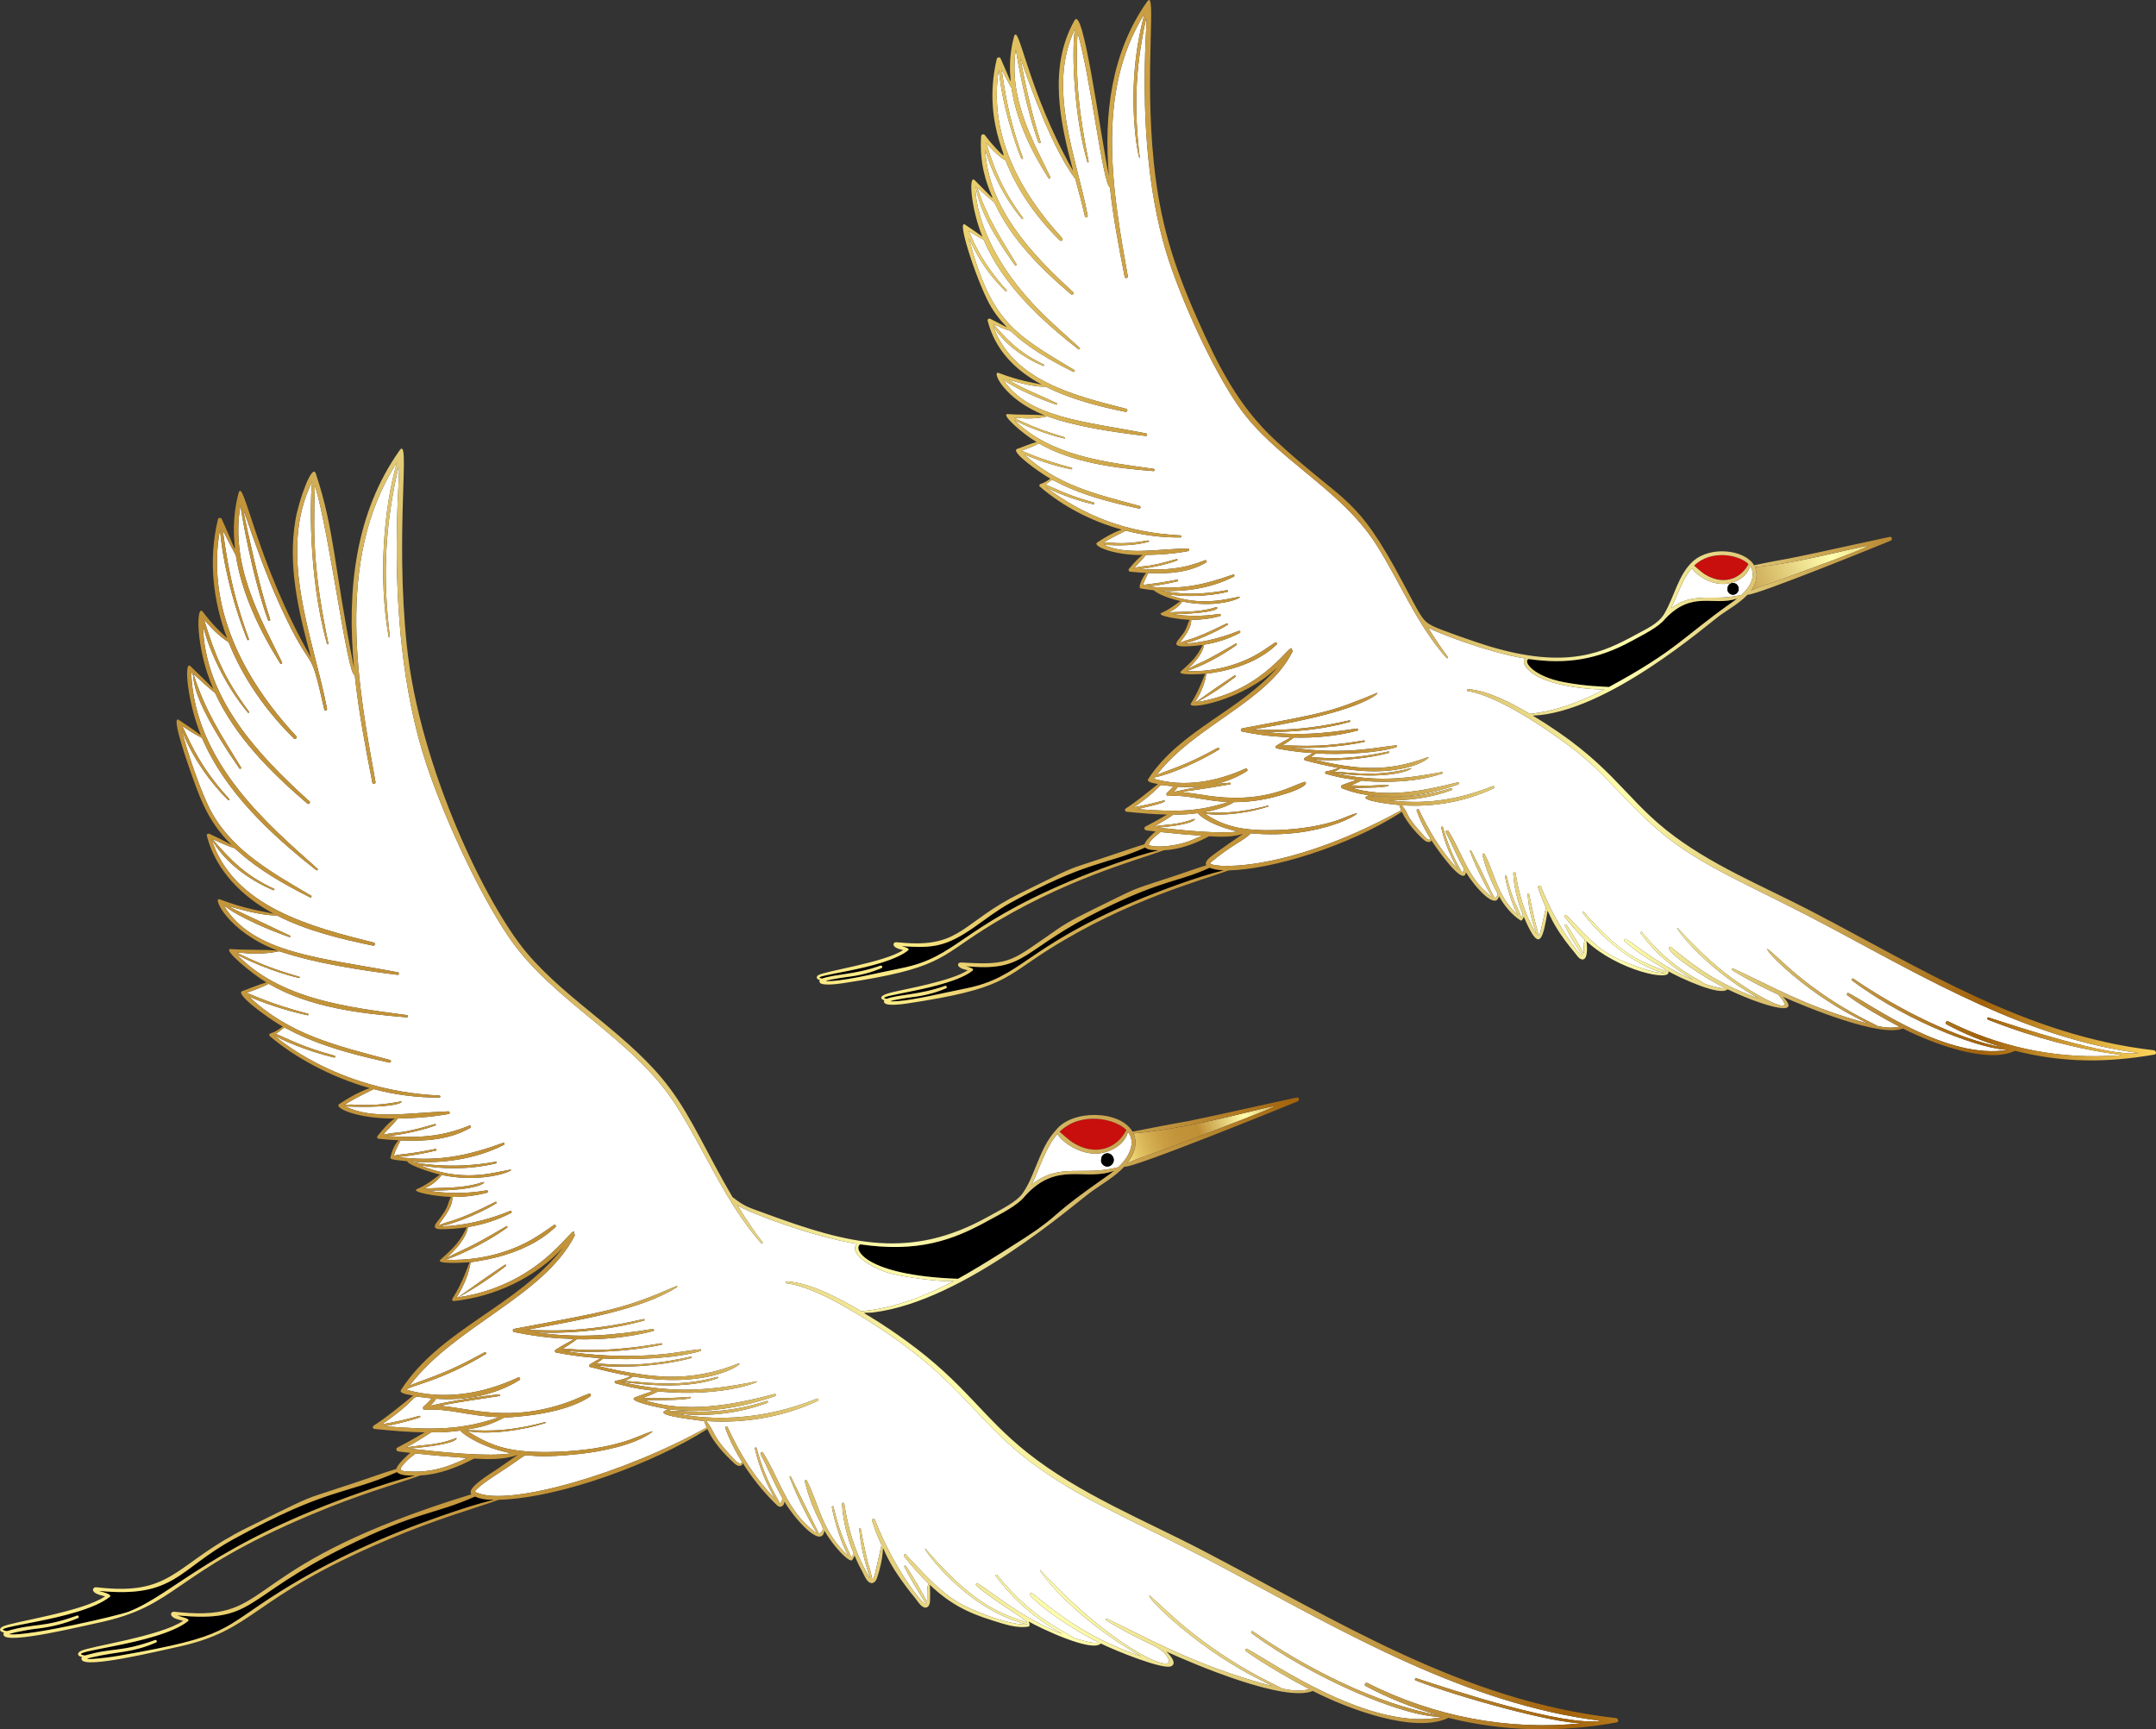
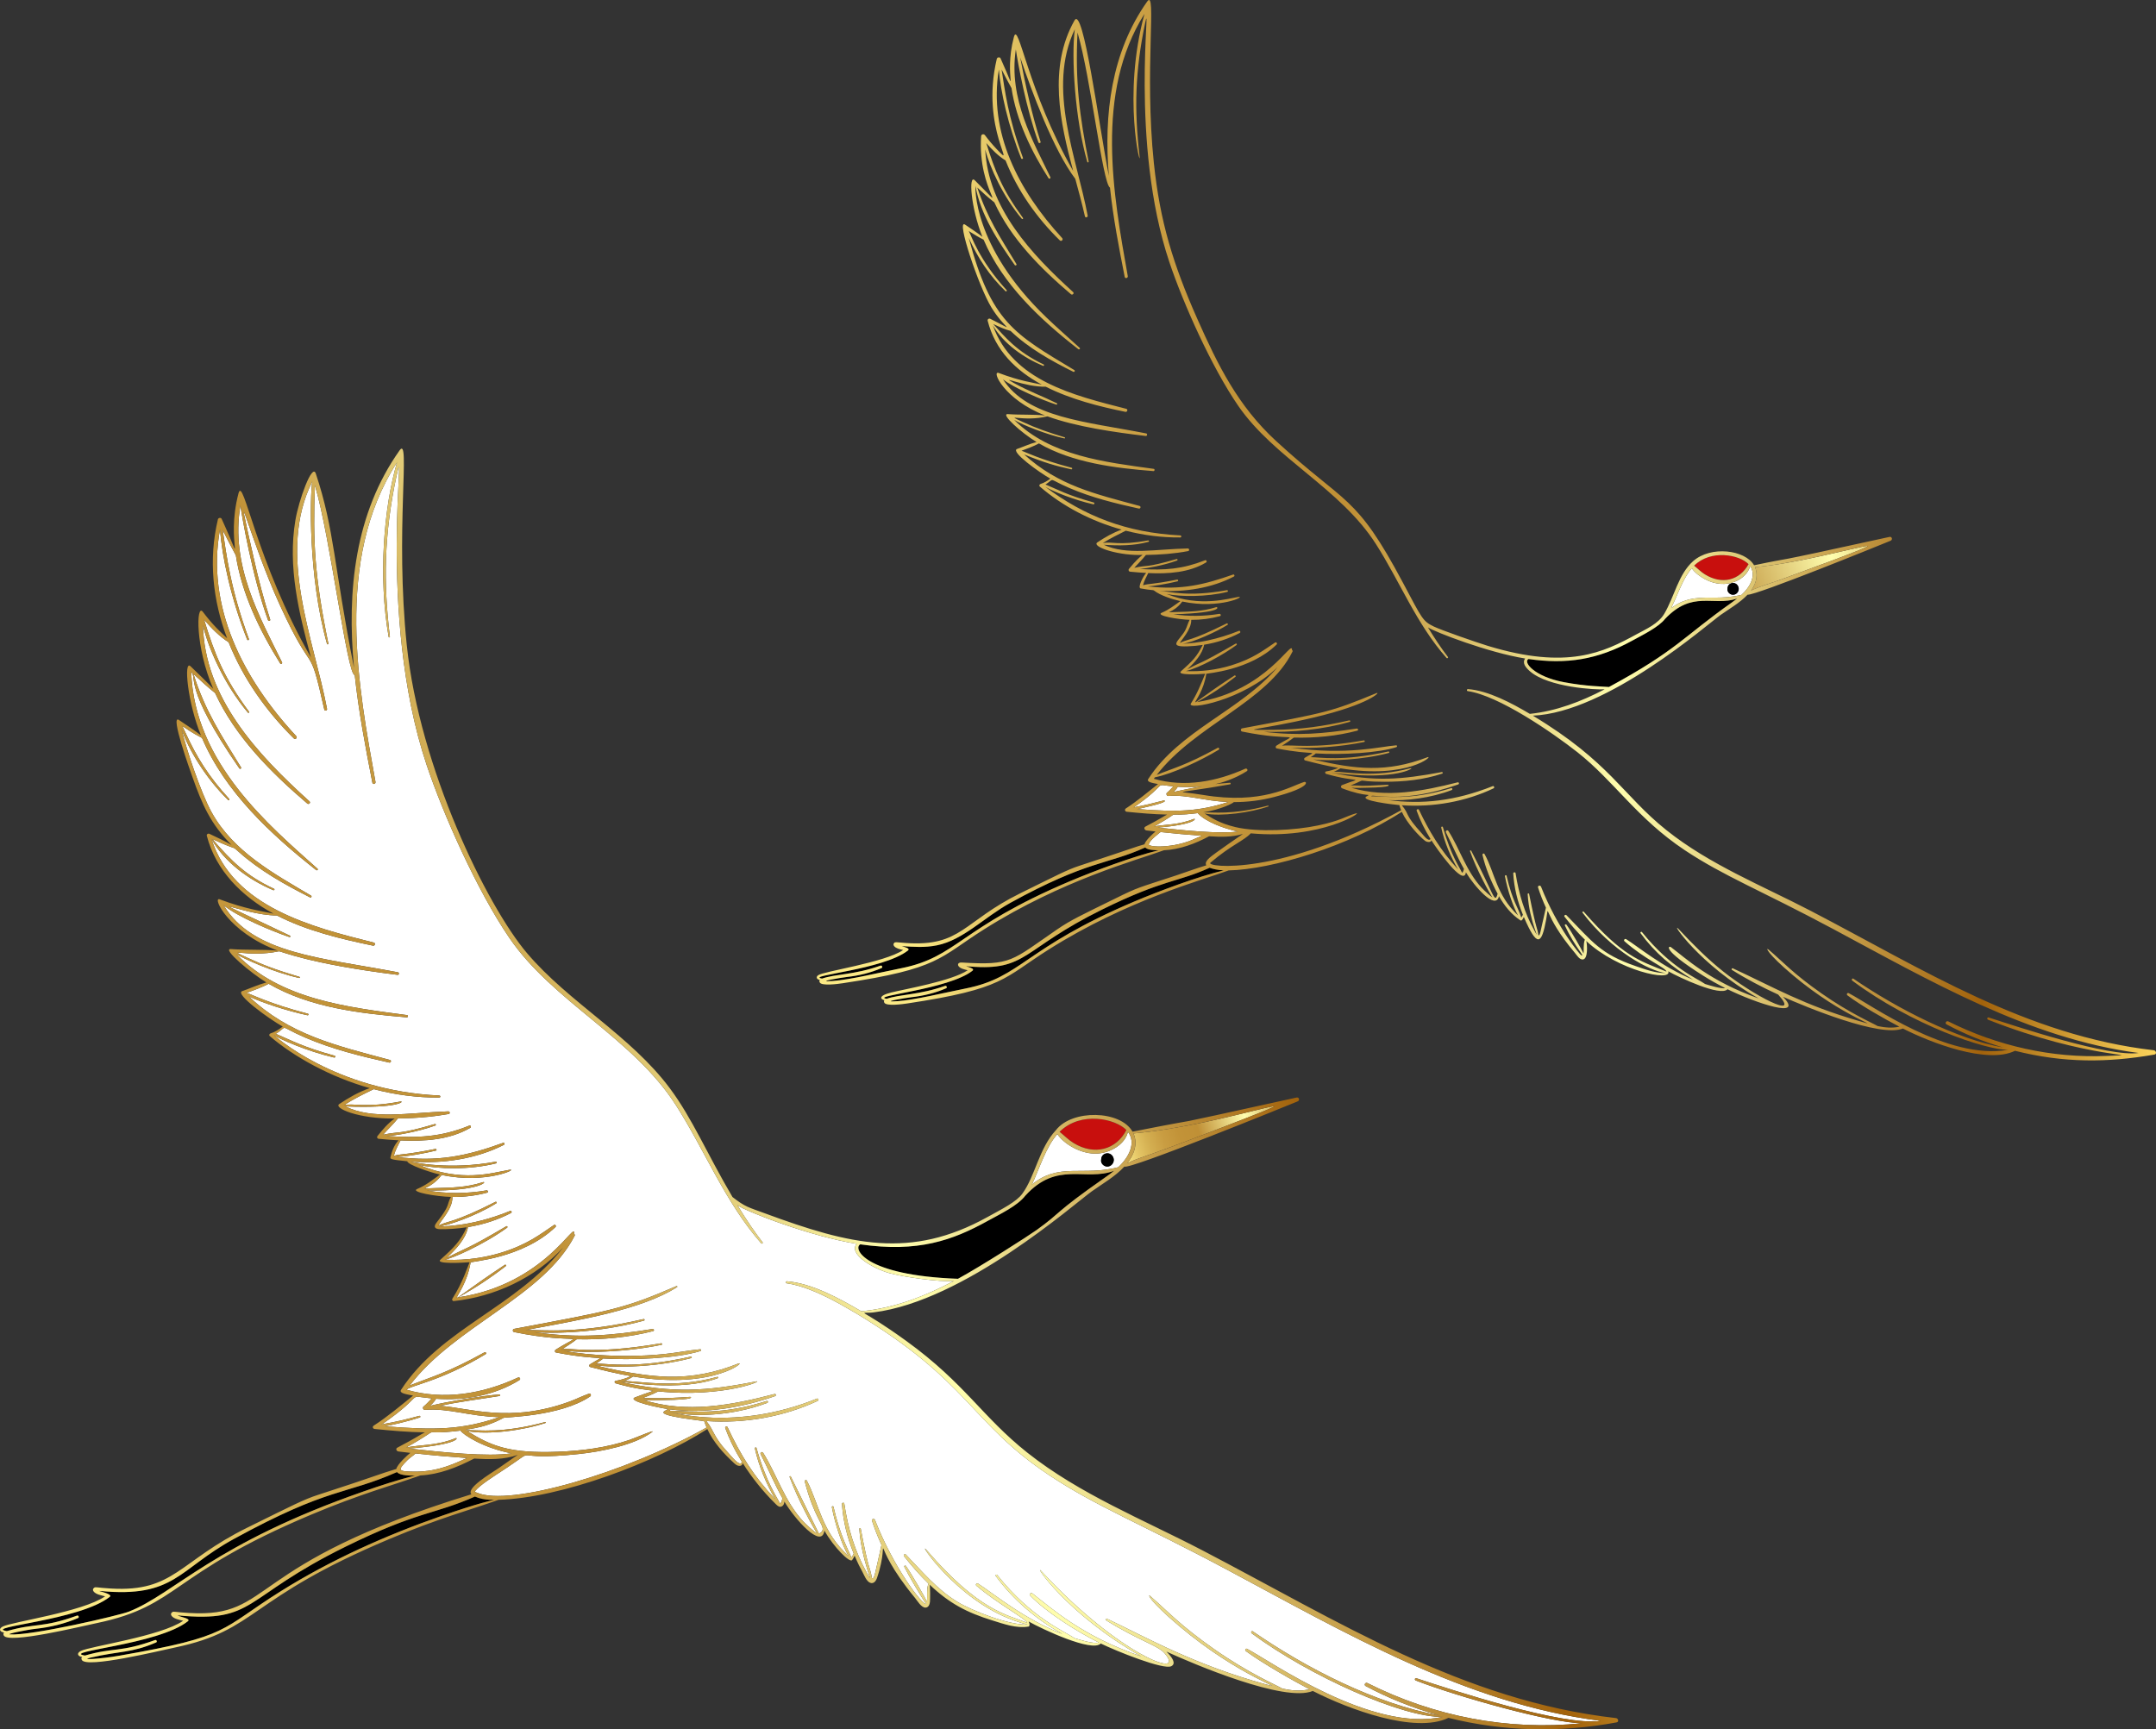
<svg xmlns="http://www.w3.org/2000/svg" width="374" height="300" viewBox="0 0 374 300" fill="none">
  <rect x="0" y="0" width="374" height="300" fill="#333333" stroke="none" />
  <g clip-path="url(#clip0_51_8157)">
    <path d="M14.727 287.206C19.765 285.753 20.829 286.709 26.907 284.515C27.15 284.427 27.327 284.829 27.085 284.933C22.728 286.804 20.82 286.38 15.704 287.566C13.681 288.033 17.477 287.79 20.652 287.238C40.187 283.837 38.005 282.749 48.72 276.039C57.373 270.62 66.957 266.331 76.619 262.971C89.528 258.482 85.973 261.172 82.382 259.627C75.133 262.819 72.556 262.108 59.919 268.331C41.865 277.224 44.432 281.545 30.782 280.235C31.473 280.582 33.188 280.786 32.577 281.267C27.366 285.364 10.469 286.467 14.727 287.206Z" fill="black" />
    <path d="M1.189 282.966C6.211 281.516 7.288 282.469 13.37 280.275C13.613 280.186 13.789 280.589 13.548 280.693C11.235 281.685 8.702 282.297 6.199 282.565C4.672 282.728 1 283.474 1.714 283.531C5.335 283.82 20.686 280.246 22.36 279.584C30.3 276.447 37.023 267.791 63.083 258.73C66.025 257.707 69.008 256.713 72.044 255.98C71.368 255.989 69.404 256.043 68.868 255.377C59.77 259.39 57.105 257.922 40.558 266.985C30.854 272.3 30.332 277.235 17.365 276.006C16.488 275.921 19.728 276.484 19.038 277.026C13.753 281.182 -3.069 282.226 1.189 282.966Z" fill="black" />
    <path d="M70.93 251.296C76.833 251.94 84.551 252.763 88.734 252.125C83.956 251.236 80.343 248.924 79.882 248.178C71.65 249.206 77.882 246.992 70.447 251.115C72.812 250.618 75.781 250.832 79.064 249.486C79.381 249.357 79.898 250.554 70.93 251.296Z" fill="white" />
    <path d="M71.865 255.301C76.317 255.365 79.5 253.535 81.04 252.944C77.975 252.719 75.24 252.491 72.08 252.147C71.666 252.552 71.126 252.861 70.714 253.27C68.81 255.163 69.108 255.26 71.865 255.301Z" fill="white" />
    <path d="M72.819 245.902C70.516 246.661 67.572 247.311 66.744 247.429C75.495 248.138 80.142 248.045 86.614 245.851C81.218 245.686 77.915 244.26 73.709 244.586C73.426 244.608 73.245 244.196 73.469 244.012C74 243.581 74.433 243.08 74.895 242.597C70.014 242.131 74.327 241.531 66.178 247.148C67.715 246.719 67.471 247.025 72.741 245.625C72.924 245.577 72.995 245.844 72.819 245.902Z" fill="white" />
    <path d="M53.778 155.674C49.397 153.449 45.024 151.021 41.36 147.728C40.144 146.637 41.383 147.677 36.835 145.556C40.188 149.385 42.555 151.856 47.545 154.193C47.703 154.268 47.564 154.489 47.408 154.424C43.205 152.655 38.965 149.588 36.693 145.579C40.456 157.374 54.174 160.858 64.845 163.521C65.193 163.607 65.046 164.12 64.699 164.049C59.088 162.882 53.181 161.468 48.04 158.816C41.871 158.831 32.154 153.65 50.309 162.331C50.439 162.394 50.348 162.609 50.211 162.563C47.237 161.559 41.189 159.045 38.79 157.037C43.841 165.455 55.676 166.135 69.033 168.673C69.282 168.721 69.229 169.148 68.972 169.116C53.471 167.202 48.692 164.971 48.391 165.034C42.746 166.212 38.713 164.199 43.065 166.214C45.468 167.327 47.7 168.209 51.954 169.47C52.078 169.507 52.026 169.689 51.899 169.661C47.345 168.65 42.26 166.301 41.033 165.548C48.645 173.4 60.236 174.717 70.62 176.101C70.842 176.13 70.79 176.509 70.566 176.49C62.402 175.804 53.799 174.818 46.608 170.668C45.398 171.311 44.055 171.753 42.77 172.25C43.574 172.453 46.729 174.137 53.413 175.858C53.589 175.903 53.514 176.167 53.337 176.127C49.54 175.306 45.555 173.954 43.169 172.87C50.192 179.498 58.151 181.348 67.646 183.883C67.944 183.962 67.819 184.405 67.519 184.338C62.551 183.225 57.599 182.01 52.916 179.986C48.042 177.88 50.189 177.889 47.852 179.345C50.625 180.518 52.552 181.641 58.047 183.146C58.251 183.201 58.166 183.51 57.958 183.462C53.137 182.334 48.356 180.201 47.505 179.554C47.491 179.563 58.094 189.245 76.204 190.051C76.434 190.061 76.437 190.403 76.204 190.405C72.364 190.431 68.537 189.921 64.83 188.949C63.062 189.803 61.332 190.65 59.69 191.716C61.251 191.335 63.406 192.241 69.46 191.093C70.182 190.956 69.463 192.325 59.913 191.941C64.605 194.269 70.634 193.057 77.781 192.799C78.04 192.79 78.108 193.208 77.842 193.255C72.793 194.144 69.077 193.963 69.009 194.046C68.222 195.037 67.278 195.904 66.435 196.858C69.371 196.213 69.077 196.873 75.442 194.999C75.612 194.949 75.675 195.197 75.514 195.255C72.62 196.315 68.499 197.048 67.001 197.072C72.379 197.438 76.462 197.297 81.421 195.266C81.65 195.172 81.79 195.534 81.586 195.653C78.006 197.737 73.661 198.038 69.485 197.845C69.028 198.729 68.567 199.541 68.318 200.504C70.032 200.09 70.275 200.374 75.536 199.318C75.727 199.28 75.809 199.561 75.617 199.608C73.826 200.052 70.369 200.692 68.806 200.697C75.838 201.612 80.923 200.576 87.292 198.257C87.489 198.185 87.622 198.499 87.434 198.595C82.599 201.062 76.759 201.936 71.256 201.509C71.652 201.661 78.138 203.005 85.976 201.531C86.164 201.494 86.248 201.771 86.055 201.819C81.435 202.978 76.014 202.838 72.663 202.08C80.123 205.192 85.295 203.476 88.342 202.947C90.128 202.637 84.395 205.493 76.619 203.833C74.54 206.613 71.813 206.209 75.432 206.113C78.18 206.039 80.897 206.023 83.745 205.092C84.598 204.812 83.618 206.658 74.045 206.524C77.483 207.101 80.919 207.111 84.39 206.51C84.648 206.466 84.762 206.836 84.499 206.904C82.552 207.422 80.512 207.672 78.477 207.649C78.555 209.782 76.226 211.965 76.089 212.606C77.677 211.769 78.65 212.211 85.942 208.5C86.108 208.415 86.247 208.648 86.088 208.748C82.521 210.984 77.43 212.698 76.135 212.751C76.149 212.759 81.589 212.928 88.506 210.069C88.712 209.983 88.853 210.323 88.657 210.425C86.325 211.637 83.791 212.445 81.19 212.874C80.763 215.008 79.033 216.773 77.436 218.263C80.991 216.366 80.736 216.93 87.826 212.734C87.986 212.639 88.112 212.872 87.969 212.976C83.87 215.955 78.138 218.464 77.178 218.502C77.154 218.524 81.636 218.937 86.901 217.325C91.444 215.935 93.661 214.165 96.1 212.515C96.309 212.374 96.546 212.687 96.368 212.858C90.592 218.368 81.669 218.807 81.632 219.025C80.483 225.986 74.462 228.111 87.578 219.419C87.709 219.331 87.877 219.54 87.748 219.637C85.14 221.65 82.391 223.48 79.496 225.059C94.635 222.815 99.972 211.259 99.573 214.076C99.68 214.108 99.76 214.226 99.692 214.359C94.299 224.912 78.914 230.022 71.072 240.352C74.701 238.894 77.461 238.255 84.053 234.601C84.262 234.486 84.445 234.796 84.24 234.92C76.407 239.667 71.028 240.394 70.528 241.091C76.935 242.957 83.76 241.822 89.848 238.981C90.143 238.842 90.389 239.242 90.106 239.417C85.802 242.08 80.665 243.011 75.638 242.658C74.745 244.206 73.459 244.043 77.134 243.335C79.896 242.804 83.802 242.13 86.608 241.91C86.761 241.898 86.798 242.153 86.643 242.179C83.798 242.657 79.535 243.182 76.319 243.89C81.228 244.197 88.419 246.976 98.836 243.133C99.963 242.718 101.042 242.167 102.176 241.774C102.475 241.671 102.617 242.096 102.381 242.255C97.152 245.775 87.622 245.819 87.337 245.975C83.539 248.061 80.394 247.864 80.804 248.115C83.15 248.045 87.019 248.739 94.597 246.692C94.702 246.664 94.741 246.817 94.641 246.85C90.745 248.15 84.594 248.966 81.037 248.259C85.235 250.87 88.392 252.169 96.763 251.851C100.958 251.691 105.203 251.15 109.174 249.805C110.335 249.412 113.88 247.857 113.092 248.45C110.149 250.668 104.317 251.835 100.433 252.241C87.645 253.582 93.86 250.698 87.856 254.663C85.285 256.362 83.375 257.541 82.425 258.649C82.248 258.855 82.437 258.823 82.762 258.963C88.366 261.392 108.299 255.625 122.575 247.644C122.422 247.287 122.286 246.928 122.177 246.571C122.142 246.453 113.849 245.705 115.243 244.822C115.48 244.672 115.681 244.519 115.927 244.456C114.272 244.223 108.623 243.026 110.176 242.415C115.187 240.448 113.817 242.013 106.781 239.975C106.586 239.919 106.554 239.589 106.781 239.552C107.721 239.405 108.605 239.116 109.467 238.735C107.087 238.321 104.73 237.757 102.394 237.149C102.176 237.093 102.156 236.807 102.334 236.693C105.262 234.82 104.923 236.281 96.452 234.635C96.212 234.588 96.204 234.262 96.387 234.148C101.568 230.89 100.461 233.392 89.173 231.088C88.899 231.033 88.893 230.587 89.173 230.535C106.383 227.313 108.21 227.045 117.328 223.117C117.455 223.061 117.562 223.228 117.438 223.305C111.235 227.199 100.912 228.936 91.215 230.734C94.273 230.669 100.053 231.509 111.645 228.831C111.817 228.792 111.889 229.047 111.717 229.095C105.492 230.832 97.999 231.451 92.699 231.112C100.261 232.187 106.093 231.71 113.199 230.552C113.439 230.513 113.548 230.857 113.302 230.921C109.025 232.018 104.532 232.44 100.052 232.337C99.203 232.987 98.291 233.57 97.383 234.145C98.258 233.545 102.113 235.207 114.683 233.033C114.855 233.004 114.932 233.261 114.757 233.297C106.962 234.926 98.932 234.582 97.572 234.256C98.923 234.656 106.83 235.78 115.334 234.891C117.385 234.677 119.413 234.265 121.464 234.069C121.648 234.05 121.67 234.326 121.507 234.377C117.276 235.701 109.417 235.972 104.596 235.672C104.574 235.743 104.615 235.733 103.427 236.552C105.381 236.54 110.238 237.502 119.834 235.353C119.998 235.315 120.069 235.558 119.903 235.602C113.015 237.434 105.044 237.238 103.099 236.778C103.099 236.827 110.123 238.685 115.85 238.831C120.074 238.937 124.095 238.136 128.003 236.574C129.755 235.873 123.913 241.15 109.83 238.797C109.337 239.122 108.817 239.38 108.274 239.583C110.973 239.583 116.976 240.933 124.433 238.861C124.585 238.819 124.641 239.039 124.496 239.092C117.87 241.523 108.178 239.629 107.768 239.753C116.546 241.725 122.597 241.352 131.034 239.669C132.995 239.278 125.802 242.542 114.198 241.382C111.553 242.709 110.655 242.508 112.885 242.546C115.664 242.594 116.967 242.5 119.722 242.329C119.821 242.323 120.978 242.819 115.025 242.895C113.945 242.909 112.741 242.983 111.618 242.861C119.087 245.245 126.917 243.78 134.36 241.834C134.598 241.771 134.69 242.116 134.461 242.197C128.755 244.181 122.36 245.29 116.27 244.505C116.271 244.557 116.195 244.687 116.167 244.732C120.855 244.85 125.18 245.476 133.005 243.046C133.221 242.979 133.302 243.298 133.097 243.375C126.889 245.72 119.858 245.897 116.062 244.873C116.242 244.946 127.504 248.388 141.718 242.634C141.935 242.546 142.089 242.908 141.879 243.008C135.969 245.793 129.151 246.986 122.534 246.523C123.941 248.299 123.708 249.166 126.068 251.747C127.1 252.877 128.282 254.46 128.701 253.658C128.759 253.548 127.165 251.43 125.806 247.739C125.724 247.513 126.101 247.352 126.204 247.575C128.482 252.448 130.785 256.186 134.482 260.063C132.92 257.434 131.628 254.338 130.946 251.283C130.904 251.099 131.18 251.022 131.231 251.204C132.958 257.328 134.749 259.588 135.272 260.799C135.578 260.8 135.708 259.993 135.731 259.913C134.34 257.437 133.251 254.778 131.947 252.275C131.802 251.994 132.207 251.756 132.376 252.027C134.732 255.767 136.117 260.497 139.35 263.953C139.733 264.362 141.36 265.898 141.758 266.022C141.246 265.395 138.326 259.975 136.97 256.222C136.928 256.105 137.116 256.027 137.172 256.137C137.18 256.152 142.041 266.016 142.045 266.031C142.344 265.98 142.586 265.748 142.677 265.483C143.004 264.54 141.233 263.316 139.599 257.004C139.545 256.796 139.853 256.652 139.959 256.854C142.039 260.815 142.565 265.827 147.209 269.936C146.087 268.199 144.797 264.172 144.304 261.473C144.271 261.294 144.543 261.215 144.584 261.397C145.786 266.654 147.286 269.07 147.687 270.215C147.85 269.995 147.974 269.759 148.091 269.509C146.969 266.764 146.255 263.867 146.054 260.902C146.038 260.676 146.427 260.618 146.461 260.848C147.083 265.095 148.273 269.089 150.346 272.822C151.967 275.74 149.474 271.074 149.062 265.228C149.051 265.087 149.286 265.053 149.312 265.194C150.741 272.809 150.833 271.404 151.256 273.773C151.724 273.814 151.586 273.858 152.912 268.012C152.283 266.648 151.731 265.251 151.269 263.829C151.161 263.498 151.667 263.373 151.787 263.688C154.877 271.713 160.056 278.618 160.69 278.245C159.993 277.412 157.45 273.013 156.878 271.828C156.79 271.645 157.034 271.503 157.152 271.669C158.138 273.068 160.381 276.966 160.79 277.852C160.911 276.839 160.693 275.584 161.07 274.728C159.538 273.249 158.14 271.626 156.833 269.984C156.666 269.775 156.94 269.481 157.135 269.685C159.949 272.606 162.57 275.761 166.09 277.897C168.71 279.486 175.14 281.987 178.208 281.816C178.208 281.726 178.174 281.924 175.928 281.127C165.651 277.479 158.884 266.756 160.768 268.943C169.803 279.433 174.623 280.11 178.168 281.512C177.997 280.833 172.945 278.153 169.366 275.079C169.165 274.907 169.428 274.572 169.65 274.715C172.41 276.481 177.629 280.887 184.308 283.467C179.715 280.925 175.74 277.495 172.728 273.399C172.625 273.259 172.864 273.075 172.973 273.214C179.029 280.809 184.703 282.98 186.34 284.171C187.189 284.432 189.804 285.262 190.589 284.937C186.825 283.053 181.523 279.718 178.716 276.81C178.469 276.555 178.831 276.23 179.096 276.434C182.27 278.866 187.576 283.818 197.97 287.344C184.835 279.916 179.13 270.915 180.657 272.57C194.061 287.129 205.941 291.459 202.044 286.825C200.884 285.449 197.889 284.793 191.901 281.104C191.725 280.996 191.879 280.745 192.061 280.833C199.048 284.166 207.32 288.865 219.663 292.227C223.699 293.325 215.024 290.905 204.656 282.169C199.238 277.602 199.035 276.451 199.527 276.88C202.617 279.562 204.708 281.965 210.633 286.104C216.603 290.277 221.193 292.221 222.456 292.944C224.019 293.28 225.612 293.44 227.153 293.05C224.337 291.581 219.115 288.612 216.112 286.428C215.884 286.262 216.079 285.906 216.339 286.045C220.553 288.294 237.915 300.574 250.264 297.844C243.386 298.007 227.219 290.816 217.126 283.345C216.927 283.197 217.113 282.864 217.325 283.008C226.652 289.441 238.572 295.563 249.753 297.615C245.051 296.311 240.681 294.522 236.894 292.489C236.552 292.305 236.853 291.803 237.196 291.976C248.715 297.775 261.571 300.271 274.429 298.952C269.224 298.919 253.034 294.42 245.581 291.529C245.343 291.437 245.437 291.057 245.689 291.14C251.863 293.183 271.286 299.545 277.686 298.53C254.41 295.627 233.112 283.141 213.03 272.402C197.918 264.322 190.217 261.387 182.011 255.92C168.218 246.732 168.317 239.739 148.431 227.788C148.269 227.784 141.491 223.296 136.461 222.626C136.262 222.6 136.307 222.261 136.509 222.278C140.77 222.621 145.512 225.183 149.403 227.479C155.1 226.958 160.447 224.884 165.479 222.219C163.105 222.455 156.531 221.502 154.236 220.851C151.506 220.076 147.106 217.571 148.612 215.776C140.79 214.541 129.504 210.216 127.909 209.072C129.644 211.922 131.055 213.932 132.291 215.523C132.392 215.654 132.167 215.826 132.058 215.7C125.778 208.551 122.316 199.624 117.237 191.7C109.741 180.013 95.932 173.785 88.357 162.699C82.746 154.488 76.864 141.243 73.998 132.674C65.175 106.308 70.755 73.308 68.763 82.657C66.619 92.721 66.494 101.068 67.637 110.474C67.652 110.595 67.443 110.624 67.421 110.503C65.582 100.094 66.585 87.92 68.869 80.22C57.864 97.252 62.272 119.743 65.137 135.657C65.199 135.999 64.671 136.149 64.603 135.803C63.398 129.669 62.205 123.395 61.536 117.1C60.243 117.271 57.298 93.123 54.631 84.2C54.267 93.916 54.565 100.009 56.959 111.632C56.99 111.781 56.769 111.845 56.726 111.695C53.392 99.85 53.794 85.676 54.171 83.523C47.961 95.982 54.422 110.829 56.731 122.969C56.788 123.272 56.327 123.405 56.258 123.097C53.473 110.678 54.608 118.18 48.59 105.055C43.202 93.305 40.197 79.956 44.04 96.944C44.842 100.49 45.743 104.016 46.866 107.478C46.943 107.715 46.576 107.809 46.493 107.58C43.773 100.127 41.906 89.21 41.705 87.7C39.929 98.064 45.045 107.029 48.924 114.9C49.029 115.113 48.731 115.291 48.603 115.087C45.092 109.48 41.937 103.008 40.913 96.343C40.122 94.897 39.371 93.431 38.631 91.958C39.284 96.282 39.982 102.218 43.181 110.861C43.252 111.052 42.948 111.129 42.874 110.944C40.073 103.902 38.489 96.492 38.17 91.8C35.719 105.18 42.086 117.696 51.389 127.709C51.639 127.977 51.248 128.369 50.984 128.11C46.17 123.374 42.154 117.677 39.662 111.415C38.058 110.404 36.646 108.958 35.403 107.5C37.261 113.541 38.8 117.543 43.206 123.481C43.288 123.591 43.101 123.736 43.01 123.629C38.906 118.744 36.089 112.363 35.202 108.445C35.525 121.033 44.466 130.699 53.687 139.026C53.94 139.256 53.567 139.617 53.309 139.399C46.971 133.984 40.813 127.802 37.315 120.226C36.007 119.191 34.782 118.052 33.559 116.917C35.575 123.329 38.341 127.477 41.808 133.125C41.923 133.311 41.638 133.47 41.516 133.294C31.686 119.07 34.252 117.558 33.167 116.554C33.689 132.421 46.838 143.331 55.078 150.708C55.24 150.852 55.007 151.068 54.843 150.94C46.926 144.693 39.049 137.382 35.044 128.021C31.274 126.083 31.281 125.137 32.189 127.135C34.053 131.229 36.175 134.717 39.764 138.597C39.88 138.723 39.698 138.906 39.572 138.785C35.722 135.039 32.674 129.996 31.482 126.459C32.289 129.9 34.813 137.451 36.664 140.838C40.44 147.755 47.575 151.595 53.956 155.374C54.152 155.489 53.98 155.776 53.778 155.674Z" fill="white" />
    <path d="M166.179 221.845C170.15 219.688 178.514 214.324 179.793 213.404C184.357 210.129 182.552 210.668 191.768 204.221C192.26 203.877 192.767 203.51 193.258 203.113C188.223 204.994 183.394 201.347 177.873 207.417C176.496 209.204 173.447 210.633 171.367 211.787C165.222 215.199 159.205 217.312 149.233 215.871C147.926 216.532 149.843 221.252 166.179 221.845Z" fill="black" />
    <path d="M183.422 196.739C184.567 198.51 187.682 200.31 190.42 200.118C192.59 199.965 195.126 198.58 195.667 196.355C197.139 198.292 195.808 200.802 193.98 202.493C187.815 204.092 183.702 201.626 179.002 205.5C180.318 202.714 181.426 198.968 183.422 196.739ZM192.366 202.338C192.984 202.162 193.351 201.492 193.153 200.888C192.748 199.645 191.042 199.909 191.024 201.143C190.846 201.843 191.613 202.555 192.366 202.338Z" fill="white" />
    <path d="M183.804 196.342C184.614 196.988 185.328 197.74 186.231 198.293C189.85 200.514 193.651 199.446 195.393 196.036C193.532 194.106 187.539 192.685 183.804 196.342Z" fill="#C80F0D" />
    <path d="M195.527 201.815C198.105 200.571 197.89 201.056 209.479 196.57C234.668 186.821 213.316 195.13 196.616 196.628C197.423 198.41 196.741 200.284 195.527 201.815Z" fill="url(#paint0_linear_51_8157)" />
    <path d="M192.366 202.338C192.984 202.162 193.351 201.492 193.153 200.888C192.748 199.645 191.042 199.909 191.024 201.143C190.846 201.843 191.613 202.555 192.366 202.338Z" fill="black" />
    <path d="M0.477 282.172C2.063 281.354 14.335 279.638 18.234 276.932C17.527 276.749 16.656 276.6 16.246 276.102C16.064 275.879 16.081 275.611 16.332 275.445C16.631 275.246 16.66 275.432 19.287 275.582C30.212 276.21 31.007 270.878 42.938 264.999C50.89 261.081 52.657 260.138 55.234 259.307C64.975 256.161 65.82 255.7 68.748 254.835C68.918 254.022 70.727 252.378 71.179 252.046C70.488 251.967 69.796 251.886 69.105 251.8C68.787 251.761 68.577 251.323 68.925 251.141C72.231 249.405 72.787 248.951 73.705 248.488C70.789 248.45 67.877 248.186 64.979 247.897C64.677 247.867 64.552 247.5 64.823 247.324C67.244 245.758 69.422 243.914 71.654 242.111C70.453 241.864 69.184 241.701 69.569 241.11C76.493 230.462 89.626 226.756 97.691 216.426C92.863 221.677 85.761 224.977 78.707 225.713C78.498 225.735 78.362 225.466 78.469 225.302C80.275 222.516 81.255 219.372 81.466 218.969C80.352 219.069 75.52 219.323 76.384 218.548C78.847 216.334 79.808 215.364 80.971 212.909C79.338 213.164 77.556 213.267 76.37 213.244C75.33 213.224 75.199 212.773 75.734 212.094C78.187 208.975 77.409 209.148 78.222 207.643C75.75 207.588 71.101 206.794 72.361 206.266C73.862 205.638 75.04 204.713 76.316 203.764C74.529 203.358 70.699 202.045 70.647 201.457C67.717 201.177 67.668 201.044 67.731 200.77C67.964 199.745 68.383 198.614 69.136 197.827C67.97 197.766 66.819 197.668 65.706 197.563C65.437 197.539 65.331 197.268 65.496 197.064C66.348 196.012 67.316 194.824 68.47 194.043C62.096 194.101 57.827 192.219 58.847 191.533C60.479 190.434 62.265 189.416 64.147 188.766C57.273 186.853 50.855 183.238 46.789 179.735C46.627 179.595 46.726 179.34 46.91 179.283C47.69 179.044 48.4 178.583 49.044 178.09C46.548 176.7 40.688 172.403 42.002 171.944C43.392 171.458 44.781 170.82 46.212 170.435C43.66 168.909 38.38 164.516 40.062 164.643C42.764 164.844 45.49 164.69 48.183 164.911C39.599 161.742 36.733 155.496 38.114 156.016C42.702 157.743 45.423 158.049 47.447 158.503C41.999 155.553 37.415 150.998 35.879 144.999C35.809 144.73 36.094 144.538 36.331 144.654C37.595 145.273 38.945 145.852 40.16 146.586C36.53 142.935 35.064 139.576 33.36 134.735C33.049 133.852 29.426 123.795 31.041 124.9C32.32 125.774 33.637 126.613 34.857 127.569C32.541 121.943 31.807 114.367 33.057 115.589C34.374 116.879 35.734 118.136 36.986 119.488C33.86 112.273 34.025 104.592 35.186 106.137C37.037 108.601 38.435 109.799 39.397 110.727C36.907 104.136 36.144 97.034 37.801 90.1C37.868 89.823 38.323 89.737 38.451 90.015C42.917 99.766 39.067 94.282 41.376 85.57C42.214 82.41 44.388 97.376 53.928 114.026C51.826 106.207 49.879 98.318 51.248 90.206C51.815 86.848 54.149 80.263 54.781 82.155C58.039 91.902 57.873 98.045 61.412 115.869C60.14 102.486 61.58 89.054 69.317 78.13C71.274 75.366 68.495 92.097 70.568 111.967C72.784 133.227 84.424 157.104 91.411 165.341C98.701 173.932 109.38 179.635 116.227 188.837C120.104 194.046 122.6 200.065 127.064 207.661C129.294 209.403 129.796 209.422 132.703 210.496C147.517 215.97 157.976 218.505 171.269 211.149C173.857 209.718 176.303 208.51 177.349 207.075C179.584 204.008 180.243 199.188 183.179 196.049C185.976 192.43 194.338 192.579 196.46 196.322C213.051 193.035 196.657 196.606 224.919 190.402C225.369 190.304 225.51 190.9 225.105 191.068C223.599 191.687 195.91 202.967 195.041 202.379C193.44 204.116 191.325 205.303 189.413 206.662C186.363 208.831 167.337 225.706 151.544 227.673C148.827 228.011 148.851 226.567 157.239 232.647C167.43 240.033 170.366 245.787 178.231 252.021C187.314 259.222 198.32 263.609 208.543 268.935C232.071 281.194 253.71 295.048 280.321 298.055C280.713 298.099 280.89 298.716 280.423 298.802C270.745 300.599 260.782 300.405 251.267 298.015C245.444 300.82 233.904 296.507 227.734 293.35C222.823 295.388 207.166 288.728 202.333 286.52C203.289 287.446 204.108 288.587 203.184 289.053C201.826 289.74 193.557 286.397 190.943 285.113C189.487 286.715 180.674 282.574 178.436 281.295C178.56 281.545 178.52 281.662 178.585 281.694C178.634 281.719 178.618 281.791 178.57 281.806C178.582 281.953 178.595 282.146 178.439 282.173C176.32 282.54 174.14 281.729 172.142 281.111C167.711 279.741 164.693 278.166 161.262 274.908C161.369 275.306 161.358 277.524 161.315 277.901C161.265 278.332 161.079 278.872 160.554 278.889C159.819 278.914 159.128 277.699 158.738 277.225C150.29 266.975 154.783 265.923 152.135 273.746C151.963 274.256 151.564 274.825 150.943 274.581C150.283 274.32 149.894 273.223 149.586 272.659C147.713 269.227 148.617 269.618 147.814 270.648C147.408 271.167 144.635 268.43 143.012 265.531C142.534 268.84 137.803 263.437 136.064 260.49C136.044 260.79 135.98 261.075 135.711 261.271C135.202 261.641 134.774 261.129 134.433 260.793C132.288 258.674 130.378 256.26 128.83 253.805C128.844 254.232 128.228 254.637 127.427 253.904C125.51 252.154 123.757 250.203 122.696 247.914C113.696 253.691 97.397 259.873 86.497 260.187C81.388 262.009 76.174 263.363 67.543 266.992C42.866 277.368 44.709 282.806 30.353 285.81C27.555 286.397 14.975 289.471 14.195 287.969C14.076 287.739 14.12 287.573 14.244 287.451C13.531 287.365 13.199 286.834 14.014 286.413C15.599 285.594 27.873 283.879 31.772 281.172C31.065 280.99 30.192 280.841 29.783 280.342C29.6 280.12 29.618 279.852 29.868 279.686C30.167 279.486 30.197 279.673 32.825 279.823C47.657 280.674 42.005 271.435 81.77 259.231C80.839 258.176 84.881 255.776 86.465 254.721C87.591 253.972 88.687 253.132 89.829 252.39C87.449 253.247 84.799 253.196 82.261 253.03C79.195 254.609 76.179 255.791 72.927 255.958C67.869 257.761 62.596 259.139 54.006 262.751C29.328 273.126 31.171 278.564 16.817 281.57C13.983 282.163 1.437 285.23 0.657 283.728C0.538 283.498 0.583 283.332 0.706 283.209C-0.009 283.123 -0.337 282.593 0.477 282.172ZM66.178 247.148C67.715 246.719 67.471 247.025 72.741 245.625C72.924 245.577 72.995 245.844 72.819 245.902C70.516 246.661 67.572 247.311 66.744 247.429C75.495 248.138 80.142 248.045 86.614 245.851C81.218 245.686 77.915 244.26 73.709 244.586C73.426 244.608 73.245 244.196 73.469 244.012C74 243.581 74.433 243.08 74.895 242.597C70.014 242.131 74.327 241.531 66.178 247.148ZM36.661 145.474C36.664 145.485 36.667 145.496 36.67 145.507C36.679 145.479 36.695 145.49 36.661 145.474ZM31.33 125.791C31.33 125.791 31.331 125.799 31.331 125.791H31.33ZM183.804 196.342C184.614 196.988 185.328 197.74 186.231 198.293C189.85 200.514 193.651 199.446 195.393 196.036C193.532 194.106 187.539 192.685 183.804 196.342ZM209.479 196.57C234.668 186.821 213.316 195.13 196.616 196.628C197.423 198.41 196.741 200.284 195.527 201.815C198.105 200.571 197.89 201.056 209.479 196.57ZM195.667 196.355C195.126 198.58 192.59 199.965 190.42 200.118C187.682 200.31 184.567 198.51 183.422 196.739C181.426 198.968 180.318 202.714 179.002 205.5C183.702 201.626 187.815 204.092 193.98 202.492C195.808 200.802 197.139 198.292 195.667 196.355ZM179.793 213.404C184.357 210.129 182.552 210.668 191.768 204.221C192.26 203.877 192.767 203.509 193.258 203.113C188.223 204.994 183.394 201.347 177.873 207.417C176.496 209.204 173.447 210.633 171.367 211.787C165.222 215.199 159.205 217.312 149.233 215.871C147.926 216.532 149.843 221.252 166.179 221.845C170.15 219.688 178.514 214.324 179.793 213.404ZM59.919 268.331C41.865 277.224 44.432 281.545 30.782 280.235C31.473 280.582 33.188 280.786 32.577 281.267C27.366 285.364 10.469 286.467 14.727 287.206C19.765 285.753 20.829 286.709 26.907 284.515C27.15 284.427 27.327 284.829 27.085 284.933C22.728 286.804 20.82 286.38 15.704 287.566C13.681 288.033 17.477 287.79 20.652 287.238C40.187 283.837 38.005 282.749 48.72 276.039C57.373 270.62 66.957 266.331 76.619 262.971C89.528 258.482 85.973 261.172 82.382 259.627C75.133 262.819 72.556 262.108 59.919 268.331ZM113.092 248.45C110.149 250.668 104.317 251.835 100.433 252.241C87.645 253.582 93.86 250.698 87.856 254.663C85.285 256.362 83.375 257.541 82.425 258.649C82.248 258.855 82.437 258.823 82.762 258.963C88.366 261.392 108.299 255.625 122.575 247.644C122.422 247.287 122.286 246.928 122.177 246.571C122.142 246.453 113.849 245.705 115.243 244.822C115.48 244.672 115.681 244.519 115.927 244.456C114.272 244.223 108.623 243.026 110.176 242.415C115.187 240.448 113.817 242.013 106.781 239.975C106.586 239.919 106.554 239.589 106.781 239.552C107.721 239.405 108.605 239.116 109.467 238.735C107.087 238.321 104.73 237.757 102.394 237.149C102.176 237.093 102.156 236.807 102.334 236.693C105.262 234.82 104.923 236.281 96.452 234.635C96.212 234.588 96.204 234.262 96.387 234.148C101.568 230.89 100.461 233.392 89.173 231.088C88.899 231.033 88.893 230.587 89.173 230.535C106.383 227.313 108.21 227.045 117.328 223.117C117.455 223.061 117.562 223.227 117.438 223.305C111.235 227.199 100.912 228.936 91.215 230.734C94.273 230.669 100.053 231.509 111.645 228.831C111.817 228.792 111.889 229.047 111.717 229.095C105.492 230.832 97.999 231.451 92.699 231.112C100.261 232.187 106.093 231.71 113.199 230.552C113.439 230.513 113.548 230.857 113.302 230.921C109.025 232.018 104.532 232.44 100.052 232.337C99.203 232.987 98.291 233.57 97.383 234.145C98.258 233.545 102.113 235.207 114.683 233.033C114.855 233.004 114.932 233.261 114.757 233.297C106.962 234.926 98.932 234.582 97.572 234.256C98.923 234.656 106.83 235.78 115.334 234.891C117.385 234.677 119.413 234.265 121.464 234.069C121.648 234.05 121.67 234.326 121.507 234.377C117.276 235.701 109.417 235.972 104.596 235.672C104.574 235.743 104.615 235.733 103.427 236.552C105.381 236.54 110.238 237.502 119.834 235.353C119.998 235.315 120.068 235.558 119.903 235.602C113.015 237.434 105.044 237.238 103.099 236.778C103.099 236.827 110.123 238.685 115.85 238.831C120.074 238.937 124.095 238.136 128.003 236.574C129.755 235.873 123.913 241.15 109.829 238.797C109.337 239.122 108.817 239.38 108.274 239.583C110.973 239.583 116.976 240.933 124.433 238.861C124.585 238.819 124.641 239.039 124.496 239.092C117.87 241.523 108.178 239.629 107.768 239.753C116.545 241.725 122.597 241.352 131.034 239.669C132.995 239.278 125.802 242.542 114.198 241.382C111.553 242.709 110.655 242.508 112.885 242.546C115.664 242.594 116.967 242.5 119.722 242.329C119.821 242.323 120.978 242.819 115.025 242.895C113.945 242.909 112.741 242.983 111.618 242.861C119.087 245.245 126.917 243.78 134.359 241.834C134.598 241.771 134.69 242.116 134.461 242.197C128.754 244.181 122.36 245.29 116.27 244.505C116.271 244.557 116.195 244.687 116.167 244.732C120.855 244.85 125.18 245.476 133.005 243.046C133.221 242.979 133.302 243.298 133.097 243.375C126.889 245.72 119.858 245.897 116.062 244.873C116.242 244.946 127.504 248.388 141.718 242.634C141.935 242.546 142.089 242.908 141.879 243.008C135.968 245.793 129.151 246.986 122.534 246.523C123.941 248.299 123.708 249.166 126.068 251.747C127.1 252.877 128.281 254.46 128.701 253.658C128.759 253.548 127.165 251.43 125.806 247.739C125.724 247.513 126.101 247.352 126.204 247.575C128.482 252.448 130.785 256.186 134.482 260.063C132.92 257.434 131.628 254.338 130.945 251.283C130.904 251.099 131.18 251.022 131.231 251.204C132.958 257.328 134.748 259.588 135.272 260.799C135.578 260.8 135.708 259.993 135.731 259.913C134.34 257.437 133.251 254.778 131.947 252.275C131.802 251.994 132.207 251.756 132.376 252.027C134.732 255.767 136.117 260.497 139.35 263.953C139.733 264.362 141.36 265.898 141.758 266.022C141.246 265.395 138.326 259.975 136.97 256.222C136.928 256.105 137.116 256.027 137.172 256.137C137.18 256.152 142.041 266.016 142.045 266.031C142.344 265.98 142.586 265.748 142.677 265.483C143.004 264.54 141.233 263.316 139.599 257.004C139.545 256.796 139.853 256.652 139.959 256.854C142.039 260.815 142.565 265.827 147.209 269.936C146.087 268.199 144.797 264.172 144.304 261.473C144.271 261.294 144.543 261.215 144.584 261.397C145.786 266.654 147.286 269.07 147.687 270.215C147.85 269.995 147.974 269.759 148.091 269.509C146.969 266.764 146.255 263.867 146.054 260.902C146.038 260.676 146.427 260.618 146.461 260.848C147.083 265.095 148.273 269.089 150.346 272.822C151.967 275.74 149.474 271.074 149.062 265.228C149.051 265.087 149.286 265.053 149.312 265.194C150.741 272.809 150.833 271.404 151.256 273.773C151.724 273.814 151.586 273.858 152.912 268.012C152.283 266.649 151.731 265.251 151.269 263.829C151.161 263.498 151.667 263.373 151.787 263.688C154.877 271.713 160.056 278.618 160.69 278.245C159.993 277.412 157.45 273.013 156.878 271.828C156.79 271.645 157.034 271.503 157.152 271.669C158.138 273.068 160.381 276.966 160.79 277.852C160.911 276.839 160.693 275.584 161.07 274.728C159.538 273.249 158.14 271.626 156.833 269.984C156.666 269.775 156.94 269.481 157.135 269.685C159.949 272.606 162.57 275.761 166.09 277.897C168.71 279.486 175.14 281.987 178.208 281.816C178.208 281.726 178.174 281.924 175.928 281.127C165.651 277.479 158.884 266.756 160.768 268.943C169.803 279.433 174.623 280.11 178.168 281.512C177.997 280.833 172.945 278.153 169.366 275.079C169.165 274.907 169.428 274.572 169.65 274.715C172.41 276.481 177.629 280.887 184.308 283.467C179.715 280.925 175.74 277.495 172.728 273.399C172.625 273.259 172.864 273.075 172.973 273.214C179.029 280.809 184.703 282.98 186.34 284.171C187.189 284.432 189.804 285.262 190.589 284.937C186.825 283.053 181.523 279.718 178.716 276.81C178.469 276.555 178.831 276.23 179.096 276.434C182.27 278.866 187.576 283.818 197.97 287.344C184.835 279.916 179.13 270.915 180.657 272.57C194.061 287.129 205.941 291.459 202.044 286.825C200.884 285.449 197.889 284.793 191.901 281.104C191.725 280.996 191.879 280.745 192.061 280.833C199.048 284.166 207.32 288.865 219.663 292.227C223.699 293.325 215.024 290.905 204.656 282.169C199.238 277.602 199.035 276.451 199.527 276.88C202.617 279.562 204.708 281.965 210.633 286.104C216.603 290.277 221.193 292.221 222.456 292.944C224.019 293.28 225.612 293.44 227.153 293.05C224.337 291.581 219.115 288.612 216.112 286.428C215.884 286.262 216.079 285.906 216.339 286.045C220.553 288.294 237.915 300.574 250.264 297.844C243.386 298.007 227.219 290.816 217.126 283.345C216.927 283.197 217.113 282.864 217.325 283.008C226.652 289.441 238.572 295.563 249.753 297.615C245.051 296.311 240.681 294.522 236.894 292.489C236.552 292.305 236.853 291.803 237.196 291.976C248.715 297.775 261.571 300.271 274.429 298.952C269.224 298.919 253.034 294.42 245.581 291.529C245.343 291.437 245.437 291.057 245.689 291.14C251.863 293.183 271.286 299.545 277.686 298.53C254.41 295.627 233.112 283.141 213.03 272.402C197.918 264.322 190.217 261.387 182.011 255.92C168.218 246.732 168.317 239.739 148.431 227.788C148.269 227.784 141.491 223.296 136.461 222.626C136.262 222.6 136.307 222.261 136.509 222.278C140.77 222.621 145.512 225.183 149.403 227.479C155.1 226.958 160.447 224.884 165.479 222.219C163.105 222.455 156.53 221.502 154.236 220.851C151.506 220.076 147.106 217.571 148.612 215.776C140.79 214.541 129.504 210.216 127.909 209.072C129.644 211.922 131.055 213.932 132.291 215.523C132.392 215.654 132.167 215.826 132.058 215.7C125.778 208.551 122.315 199.624 117.237 191.7C109.741 180.013 95.932 173.785 88.357 162.699C82.746 154.488 76.864 141.243 73.998 132.674C65.175 106.308 70.755 73.308 68.763 82.657C66.619 92.721 66.494 101.068 67.637 110.474C67.652 110.595 67.443 110.624 67.421 110.503C65.582 100.094 66.585 87.92 68.869 80.22C57.864 97.252 62.272 119.743 65.137 135.657C65.199 135.999 64.671 136.149 64.603 135.803C63.398 129.669 62.205 123.395 61.536 117.1C60.243 117.271 57.298 93.123 54.631 84.2C54.267 93.916 54.565 100.009 56.959 111.632C56.99 111.781 56.769 111.845 56.726 111.695C53.392 99.85 53.794 85.676 54.171 83.523C47.961 95.982 54.422 110.829 56.731 122.969C56.788 123.272 56.327 123.405 56.258 123.097C53.473 110.678 54.608 118.18 48.59 105.055C43.202 93.305 40.197 79.956 44.04 96.944C44.841 100.49 45.743 104.016 46.866 107.478C46.943 107.715 46.576 107.809 46.493 107.58C43.773 100.127 41.906 89.21 41.705 87.7C39.929 98.064 45.045 107.029 48.924 114.9C49.029 115.113 48.731 115.291 48.603 115.087C45.092 109.48 41.937 103.008 40.913 96.343C40.122 94.897 39.37 93.431 38.631 91.958C39.284 96.282 39.982 102.218 43.181 110.861C43.252 111.052 42.948 111.129 42.874 110.944C40.073 103.902 38.489 96.492 38.17 91.8C35.719 105.18 42.086 117.696 51.389 127.709C51.639 127.977 51.248 128.369 50.984 128.11C46.17 123.374 42.154 117.677 39.662 111.415C38.058 110.404 36.646 108.958 35.403 107.5C37.261 113.541 38.8 117.543 43.206 123.481C43.288 123.591 43.101 123.736 43.01 123.629C38.906 118.744 36.089 112.363 35.202 108.445C35.525 121.033 44.466 130.699 53.687 139.026C53.94 139.256 53.567 139.617 53.309 139.399C46.971 133.984 40.813 127.802 37.315 120.226C36.007 119.191 34.782 118.052 33.559 116.917C35.575 123.329 38.341 127.477 41.808 133.125C41.923 133.311 41.638 133.47 41.516 133.294C31.686 119.07 34.252 117.558 33.167 116.554C33.689 132.421 46.838 143.331 55.078 150.708C55.24 150.852 55.007 151.068 54.843 150.94C46.926 144.693 39.049 137.382 35.044 128.021C31.274 126.083 31.281 125.137 32.189 127.135C34.053 131.229 36.175 134.717 39.764 138.597C39.88 138.723 39.698 138.906 39.572 138.785C35.722 135.039 32.674 129.996 31.482 126.459C32.289 129.9 34.813 137.451 36.664 140.838C40.44 147.755 47.575 151.595 53.956 155.374C54.152 155.489 53.98 155.776 53.778 155.674C49.397 153.449 45.024 151.021 41.36 147.728C40.144 146.637 41.383 147.677 36.835 145.556C40.188 149.385 42.555 151.856 47.545 154.193C47.703 154.268 47.564 154.489 47.408 154.424C43.205 152.655 38.965 149.588 36.693 145.579C40.456 157.374 54.174 160.858 64.845 163.521C65.193 163.607 65.045 164.12 64.699 164.049C59.088 162.882 53.181 161.468 48.04 158.816C41.871 158.831 32.154 153.65 50.309 162.331C50.439 162.393 50.348 162.609 50.211 162.563C47.237 161.559 41.189 159.045 38.79 157.037C43.841 165.455 55.676 166.135 69.033 168.673C69.282 168.721 69.229 169.148 68.972 169.116C53.471 167.202 48.692 164.971 48.391 165.034C42.746 166.212 38.713 164.199 43.065 166.214C45.468 167.327 47.7 168.209 51.954 169.47C52.078 169.507 52.026 169.689 51.899 169.661C47.345 168.65 42.26 166.301 41.033 165.548C48.644 173.4 60.236 174.717 70.62 176.101C70.842 176.13 70.79 176.509 70.566 176.49C62.402 175.804 53.799 174.818 46.608 170.668C45.398 171.311 44.055 171.753 42.77 172.25C43.574 172.453 46.729 174.137 53.413 175.858C53.589 175.903 53.514 176.167 53.337 176.127C49.54 175.306 45.555 173.954 43.169 172.87C50.192 179.498 58.151 181.348 67.646 183.883C67.944 183.962 67.819 184.405 67.519 184.338C62.551 183.225 57.599 182.01 52.916 179.986C48.042 177.88 50.189 177.889 47.852 179.345C50.625 180.518 52.552 181.641 58.047 183.146C58.251 183.201 58.166 183.51 57.958 183.462C53.137 182.334 48.356 180.201 47.505 179.554C47.491 179.563 58.094 189.245 76.204 190.051C76.434 190.061 76.437 190.403 76.204 190.405C72.364 190.431 68.537 189.921 64.83 188.949C63.062 189.803 61.332 190.65 59.689 191.716C61.251 191.335 63.406 192.241 69.46 191.093C70.182 190.956 69.463 192.325 59.913 191.941C64.605 194.269 70.634 193.057 77.781 192.799C78.04 192.79 78.108 193.208 77.842 193.255C72.793 194.144 69.077 193.963 69.009 194.046C68.222 195.037 67.278 195.904 66.435 196.858C69.371 196.213 69.077 196.873 75.442 194.999C75.612 194.949 75.675 195.197 75.514 195.255C72.62 196.315 68.499 197.048 67.001 197.072C72.379 197.438 76.462 197.297 81.421 195.266C81.65 195.172 81.79 195.534 81.586 195.653C78.006 197.737 73.661 198.038 69.485 197.845C69.028 198.729 68.567 199.541 68.318 200.504C70.032 200.09 70.275 200.374 75.536 199.318C75.727 199.28 75.809 199.561 75.617 199.608C73.826 200.052 70.369 200.692 68.806 200.697C75.838 201.612 80.923 200.576 87.292 198.257C87.489 198.185 87.622 198.499 87.434 198.595C82.599 201.062 76.759 201.936 71.256 201.509C71.652 201.661 78.138 203.005 85.976 201.531C86.164 201.494 86.248 201.771 86.055 201.819C81.435 202.978 76.014 202.838 72.663 202.08C80.123 205.192 85.295 203.476 88.342 202.947C90.128 202.637 84.395 205.492 76.619 203.833C74.54 206.613 71.813 206.209 75.432 206.113C78.18 206.039 80.897 206.023 83.745 205.092C84.598 204.812 83.618 206.658 74.045 206.524C77.483 207.101 80.919 207.111 84.39 206.51C84.648 206.466 84.762 206.836 84.499 206.904C82.552 207.422 80.512 207.672 78.477 207.649C78.555 209.782 76.226 211.965 76.089 212.606C77.677 211.769 78.65 212.211 85.942 208.5C86.108 208.415 86.247 208.648 86.088 208.748C82.52 210.984 77.43 212.698 76.135 212.751C76.149 212.759 81.589 212.928 88.506 210.069C88.712 209.983 88.853 210.323 88.657 210.425C86.325 211.637 83.791 212.445 81.19 212.874C80.763 215.008 79.033 216.773 77.436 218.263C80.991 216.366 80.736 216.93 87.826 212.734C87.986 212.639 88.112 212.872 87.969 212.976C83.87 215.955 78.138 218.464 77.178 218.502C77.154 218.524 81.636 218.937 86.901 217.325C91.444 215.935 93.661 214.165 96.1 212.515C96.309 212.374 96.546 212.687 96.368 212.858C90.592 218.368 81.669 218.807 81.632 219.025C80.483 225.986 74.462 228.111 87.577 219.419C87.709 219.331 87.876 219.54 87.748 219.637C85.14 221.65 82.391 223.48 79.496 225.059C94.635 222.815 99.972 211.259 99.573 214.076C99.68 214.108 99.76 214.226 99.692 214.359C94.299 224.912 78.913 230.022 71.072 240.352C74.701 238.894 77.461 238.255 84.053 234.601C84.262 234.486 84.445 234.796 84.24 234.92C76.407 239.667 71.028 240.394 70.528 241.091C76.935 242.957 83.76 241.822 89.848 238.981C90.143 238.843 90.389 239.242 90.106 239.417C85.802 242.08 80.665 243.011 75.638 242.658C74.745 244.206 73.459 244.043 77.134 243.335C79.896 242.804 83.802 242.13 86.608 241.91C86.761 241.898 86.798 242.153 86.643 242.179C83.798 242.657 79.535 243.182 76.319 243.89C81.228 244.197 88.419 246.976 98.836 243.133C99.963 242.718 101.042 242.167 102.176 241.774C102.475 241.671 102.617 242.096 102.381 242.255C97.152 245.775 87.622 245.819 87.337 245.975C83.539 248.061 80.394 247.864 80.804 248.115C83.15 248.045 87.019 248.739 94.597 246.692C94.702 246.664 94.741 246.817 94.641 246.85C90.745 248.15 84.594 248.966 81.037 248.259C85.235 250.87 88.392 252.169 96.763 251.851C100.958 251.691 105.203 251.15 109.174 249.805C110.335 249.412 113.88 247.857 113.092 248.45ZM97.373 234.171C97.382 234.198 97.448 234.227 97.566 234.254C97.455 234.221 97.391 234.193 97.373 234.171ZM97.377 234.148C97.37 234.152 97.367 234.158 97.37 234.164C97.37 234.158 97.373 234.154 97.377 234.148ZM88.734 252.125C83.956 251.236 80.343 248.924 79.882 248.178C71.649 249.206 77.882 246.992 70.447 251.115C72.812 250.618 75.781 250.832 79.064 249.486C79.381 249.356 79.898 250.554 70.93 251.296C76.833 251.94 84.551 252.763 88.734 252.125ZM81.04 252.944C77.975 252.719 75.24 252.491 72.08 252.147C71.666 252.552 71.126 252.861 70.714 253.27C68.81 255.163 69.108 255.26 71.865 255.301C76.317 255.365 79.5 253.535 81.04 252.944ZM1.189 282.966C6.211 281.516 7.288 282.469 13.37 280.275C13.613 280.186 13.789 280.589 13.548 280.693C11.235 281.685 8.702 282.297 6.199 282.565C4.672 282.728 1 283.474 1.714 283.531C5.335 283.82 20.686 280.246 22.36 279.584C30.3 276.447 37.023 267.791 63.083 258.73C66.025 257.707 69.007 256.713 72.044 255.98C71.368 255.989 69.404 256.043 68.868 255.377C59.77 259.39 57.105 257.922 40.558 266.985C30.854 272.3 30.332 277.235 17.365 276.006C16.488 275.921 19.728 276.483 19.038 277.026C13.753 281.182 -3.069 282.226 1.189 282.966Z" fill="url(#paint1_linear_51_8157)" />
    <path d="M153.8 173.273C156.068 172.478 159.411 172.631 163.951 171.026C164.195 170.94 164.371 171.34 164.129 171.445C162.233 172.272 160.145 172.773 158.086 172.999C157.22 173.094 152.306 173.913 155.679 173.684C158.614 173.487 163.88 172.21 167.514 171.482C177.296 169.526 177.616 164.511 196.763 156.396C201.002 154.6 207.88 152.037 212.273 150.997C211.281 150.956 210.32 150.731 209.844 150.535C204.223 153.089 201.864 152.528 191.242 157.76C177.162 164.694 178.211 168.485 168.231 167.669C166.333 167.514 169.428 167.833 168.686 168.411C164.508 171.679 150.814 172.762 153.8 173.273Z" fill="black" />
    <path d="M142.601 169.765C144.88 168.965 148.195 169.128 152.751 167.518C152.996 167.432 153.171 167.831 152.929 167.936C151.033 168.764 148.945 169.265 146.887 169.491C146.02 169.585 141.106 170.403 144.479 170.176C147.414 169.977 152.68 168.701 156.314 167.974C166.117 166.013 166.333 161.037 185.563 152.888C189.828 151.08 196.644 148.547 200.982 147.508C200.361 147.488 199.101 147.495 198.656 147.02C192.058 150.022 188.684 149.234 175.239 156.641C170.72 159.133 167.125 163.056 162.557 163.99C160.42 164.429 158.459 164.256 156.407 164.135C156.918 164.293 157.976 164.519 157.487 164.903C153.19 168.262 139.525 169.239 142.601 169.765Z" fill="black" />
    <path d="M303.755 102.451C305.342 101.691 307.127 101.208 308.76 100.605C339.016 89.443 316.92 97.375 304.437 98.376C304.92 99.475 304.833 100.984 303.755 102.451Z" fill="url(#paint2_linear_51_8157)" />
    <path d="M293.877 98.138C294.491 98.611 295.033 99.192 295.696 99.61C298.718 101.514 301.792 100.671 303.317 97.869C301.72 96.217 296.775 95.267 293.877 98.138Z" fill="#C80F0D" />
    <path d="M290.544 104.076C291.381 102.179 292.157 100.101 293.476 98.57C294.005 99.37 294.936 100.027 295.72 100.452C299.536 102.526 303.03 100.432 303.594 98.203C304.726 99.805 303.566 101.864 302.1 103.202C298.527 104.02 296.588 103.436 293.914 103.822C289.87 104.405 289.226 107.063 290.544 104.076ZM300.87 103.143C301.418 102.996 301.738 102.389 301.568 101.86C301.209 100.746 299.687 101.009 299.673 102.088C299.541 102.732 300.204 103.321 300.87 103.143Z" fill="white" />
    <path d="M271.246 118.336C275.018 119.054 278.022 119.099 279.104 119.182C290.949 112.773 291.961 110.478 300.414 104.522C300.716 104.309 301.027 104.083 301.332 103.846C297.137 105.239 293.611 102.345 288.849 107.353C287.716 108.813 284.936 110.153 283.156 111.134C277.081 114.48 271.681 115.272 265.147 114.325C264.148 114.878 266.208 117.376 271.246 118.336Z" fill="black" />
    <path d="M208.172 136.482C209.594 136.241 207.366 136.709 204.307 136.495C203.578 137.819 202.206 137.493 208.172 136.482Z" fill="white" />
    <path d="M200.858 143.569C205.512 144.068 211.344 144.682 214.782 144.258C212.371 143.78 209.007 142.502 207.776 141.063C201.03 141.895 205.98 140.15 200.235 143.362C202.023 143.015 204.4 143.139 207.108 142.066C207.478 141.919 207.661 143.002 200.858 143.569Z" fill="white" />
    <path d="M206.691 145.763C207.279 145.525 207.882 145.233 208.495 144.988C206.1 144.814 203.706 144.608 201.319 144.347C201.164 144.488 199.487 145.706 199.346 146.336C198.574 146.946 202.931 147.275 206.691 145.763Z" fill="white" />
    <path d="M198.82 140.016C198.323 140.129 197.797 140.263 197.27 140.354C204.363 140.911 207.989 140.765 213.067 139.131C208.807 138.957 206.087 137.834 202.683 138.089C202.4 138.111 202.219 137.698 202.443 137.515C202.844 137.188 203.177 136.795 203.534 136.428C199.736 136.045 203.089 135.609 196.654 140.073C197.802 139.775 197.398 140.024 201.876 138.865C201.963 138.843 203.069 139.061 198.82 140.016Z" fill="white" />
-     <path d="M195.216 71.446C190.76 70.538 185.737 69.282 181.408 67.086C177.666 67.172 173.178 64.944 175.874 66.444C178.481 67.89 180.847 68.731 183.336 69.961C183.464 70.023 183.374 70.236 183.237 70.191C180.719 69.378 175.849 67.302 173.987 65.8C178.298 72.522 188.406 73.134 198.824 75.189C199.073 75.238 199.02 75.661 198.764 75.632C193.555 75.024 186.629 74.032 181.71 72.23C177.375 73.264 173.995 71.62 177.356 73.174C179.901 74.35 181.805 74.989 184.688 75.869C184.812 75.907 184.76 76.088 184.635 76.06C181.601 75.407 177.374 73.717 175.933 72.85C182.241 79.107 191.663 80.165 200.136 81.337C200.358 81.368 200.307 81.744 200.083 81.726C193.392 81.2 186.097 80.297 180.225 76.925C179.281 77.45 178.212 77.807 177.194 78.196C177.809 78.365 180.318 79.684 185.898 81.147C186.075 81.193 186 81.455 185.821 81.418C183.19 80.857 180.893 80.176 177.642 78.827C183.645 84.262 189.863 85.649 197.678 87.77C197.974 87.85 197.849 88.29 197.551 88.225C193.461 87.326 189.394 86.329 185.54 84.674C181.532 82.953 183.128 82.911 181.363 84.052C183.582 84.957 184.968 85.844 189.732 87.173C189.938 87.23 189.851 87.536 189.643 87.487C186.244 86.705 182.823 85.315 181.324 84.453C188.104 89.524 195.356 92.408 204.748 92.881C204.978 92.893 204.981 93.234 204.748 93.237C201.6 93.272 198.4 92.865 195.285 92.066C193.919 92.753 192.57 93.409 191.282 94.225C192.95 93.868 193.824 94.716 199.162 93.753C199.321 93.725 199.39 93.952 199.23 93.998C196.67 94.697 194.083 94.678 191.465 94.509C195.416 96.356 200.407 95.265 206.052 95.146C206.31 95.14 206.377 95.552 206.114 95.602C203.725 96.058 201.232 96.236 198.783 96.272C198.166 97.059 197.431 97.755 196.763 98.507C199.303 97.951 198.537 98.578 204.111 96.983C204.281 96.935 204.343 97.181 204.182 97.241C202.01 98.051 198.888 98.613 197.749 98.708C202.132 98.962 205.115 98.73 209.055 97.191C209.286 97.101 209.42 97.458 209.22 97.578C206.279 99.342 202.648 99.582 199.183 99.415C198.836 100.119 198.478 100.771 198.276 101.529C199.667 101.16 199.457 101.478 204.188 100.554C204.378 100.518 204.46 100.796 204.269 100.844C202.286 101.344 199.918 101.685 199.106 101.731C205.042 102.402 208.925 101.409 213.911 99.671C214.11 99.601 214.241 99.91 214.055 100.008C210.22 102.023 205.539 102.753 201.116 102.473C202.987 102.604 205.975 103.624 212.824 102.384C213.014 102.351 213.096 102.625 212.905 102.674C209.299 103.598 204.665 103.521 202.393 103.052C208.206 105.415 213.306 103.774 214.783 103.56C216.335 103.336 211.638 105.747 205.088 104.353C203.557 106.492 201.452 106.242 204.068 106.17C206.366 106.104 208.59 106.089 210.977 105.329C211.241 105.246 212.43 106.289 203.529 106.569C206.184 106.94 208.817 106.933 211.509 106.495C211.767 106.454 211.882 106.818 211.62 106.891C210.017 107.329 208.328 107.546 206.643 107.532C206.688 109.244 204.842 111.102 204.676 111.545C206.009 110.816 206.308 111.373 212.791 108.154C212.958 108.071 213.095 108.301 212.937 108.402C211.2 109.512 206.951 111.486 205.094 111.68C207.727 111.604 211.262 110.908 214.916 109.441C215.124 109.358 215.262 109.694 215.068 109.798C213.14 110.819 211.038 111.492 208.879 111.845C208.565 113.512 207.233 114.926 205.975 116.114C208.853 114.514 207.332 115.715 214.35 111.658C214.511 111.565 214.635 111.794 214.493 111.9C212.299 113.525 208.218 115.802 205.71 116.421C208.374 116.539 211.031 116.211 213.584 115.43C217.469 114.242 219.363 112.655 221.188 111.464C221.401 111.326 221.632 111.635 221.455 111.808C216.862 116.324 209.264 116.818 209.254 116.888C208.431 122.552 203.352 124.222 214.144 117.188C214.277 117.102 214.443 117.309 214.316 117.408C212.215 119.051 209.99 120.54 207.634 121.801C219.799 119.883 224.211 110.638 224.128 112.773C224.213 112.819 224.267 112.923 224.209 113.039C219.886 121.758 207.297 125.807 200.659 134.433C203.47 133.272 205.561 132.849 211.224 129.743C211.434 129.628 211.617 129.937 211.412 130.062C208.378 131.914 203.395 134.252 200.341 134.851C200.279 134.934 200.22 135.02 200.159 135.103C205.482 136.642 211.054 135.591 216.012 133.355C216.308 133.222 216.553 133.613 216.27 133.792C214.033 135.211 211.791 135.825 210.815 136.03C211.285 135.967 212.103 135.88 213.354 135.793C213.507 135.782 213.544 136.034 213.391 136.062C203.136 137.886 203.578 137.054 208.72 137.911C218.939 139.616 223.798 136.425 226.222 135.66C226.723 135.503 227.479 136.582 221.069 138.255C218.788 138.851 216.391 139.161 214.03 139.15C213.918 139.327 211.869 140.426 208.673 140.936C210.475 140.857 213.525 141.45 219.96 139.76C220.064 139.732 220.104 139.884 220.004 139.917C216.917 140.965 211.794 141.686 208.953 141.127C210.089 141.83 211.483 142.818 214.327 143.49C218.259 144.417 224.704 144.028 228.615 143.207C232.633 142.367 233.409 141.612 235.216 141.108C236.655 140.706 229.236 145.686 216.967 144.568C215.81 145.837 213.636 146.551 209.974 149.656C209.015 150.471 222.157 152.044 243.054 140.564C242.957 140.33 242.785 139.852 242.754 139.667C241.429 139.56 235.894 138.881 237.021 138.185C238.033 137.561 237.223 138.433 232.839 136.764C232.549 136.654 232.553 136.297 232.839 136.184C236.68 134.676 235.664 135.893 230.034 134.252C229.841 134.196 229.805 133.865 230.034 133.83C230.772 133.716 231.463 133.499 232.142 133.216C230.21 132.876 228.299 132.415 226.403 131.92C226.185 131.863 226.164 131.577 226.343 131.464C228.631 130.012 228.351 131.181 221.486 129.841C221.247 129.794 221.239 129.469 221.421 129.355C225.459 126.823 224.65 128.784 215.463 126.91C215.189 126.855 215.184 126.411 215.463 126.358C230.177 123.607 230.775 123.536 238.786 120.24C239.567 119.92 237.762 122.159 227.79 124.501C218.43 126.699 213.961 126.664 220.942 126.61C225.616 126.574 229.536 125.994 234.061 124.974C234.234 124.935 234.307 125.188 234.134 125.236C229.427 126.572 224.146 127.082 219.249 126.947C225.196 127.686 229.513 127.281 235.345 126.387C235.586 126.351 235.695 126.69 235.449 126.756C231.909 127.697 228.171 128.048 224.445 127.954C223.788 128.461 223.088 128.92 222.386 129.37C224.218 129.118 227.474 129.986 236.576 128.451C236.748 128.421 236.825 128.676 236.649 128.714C232.59 129.575 227.539 129.887 223.963 129.704C233.661 131.073 239.443 129.502 242.191 129.301C242.378 129.288 242.396 129.556 242.234 129.61C239.253 130.613 232.821 130.987 228.249 130.703C228.204 130.782 227.476 131.289 227.378 131.357C228.948 131.341 232.698 132.153 240.837 130.369C241.002 130.333 241.071 130.576 240.908 130.62C236.493 131.81 230.648 132.099 227.779 131.739C235.198 133.502 240.564 134.053 247.594 131.376C248.913 130.875 244.328 135.271 232.534 133.285C232.175 133.524 231.799 133.718 231.405 133.874C233.591 133.86 238.25 134.984 244.641 133.275C245.63 133.011 243.01 135.095 234.299 134.389C230.987 134.12 231.131 133.979 230.999 134.022C238.506 135.672 243.203 135.226 250.103 133.939C250.277 133.907 250.347 134.146 250.177 134.203C246.969 135.284 243.489 135.631 240.113 135.623C234.358 135.612 237.724 134.896 234.308 136.253C236.963 136.247 234.62 136.474 240.751 136.139C240.787 136.138 241.961 136.582 236.982 136.659C236.166 136.673 235.267 136.724 234.408 136.659C240.488 138.473 246.788 137.252 252.851 135.723C253.092 135.661 253.18 136.004 252.953 136.084C243.166 139.575 238.087 137.647 237.847 138.13C240.351 138.125 244.491 138.921 251.732 136.728C251.948 136.662 252.026 136.98 251.824 137.057C248.209 138.444 243.947 138.953 240.862 138.803C246.651 139.565 252.373 138.989 258.94 136.381C259.156 136.295 259.31 136.655 259.099 136.756C254.256 139.068 248.63 140.066 243.175 139.697C244.665 141.519 243.491 141.131 246.756 144.715C246.958 144.937 247.784 146.065 248.156 145.55C247.189 144.001 246.364 142.367 245.748 140.649C245.667 140.421 246.04 140.263 246.146 140.484C247.882 144.109 249.737 147.361 252.93 150.828C251.627 148.657 250.554 146.072 250.011 143.577C249.971 143.394 250.245 143.317 250.298 143.499C251.788 148.655 253.182 150.383 253.607 151.387C253.852 151.367 253.924 150.788 253.948 150.742C252.791 148.696 251.886 146.491 250.828 144.414C250.684 144.131 251.085 143.897 251.257 144.165C253.218 147.227 254.337 151.115 256.999 153.989C257.444 154.47 258.645 155.551 258.897 155.681C258.443 155.1 256.059 150.707 255.003 147.661C254.961 147.545 255.147 147.468 255.205 147.578C259.212 155.237 259.255 156.937 259.791 155.053C258.673 152.968 257.698 150.613 257.163 148.313C257.114 148.104 257.41 147.963 257.522 148.163C259.299 151.359 259.559 155.286 263.35 158.821C262.536 157.489 261.496 154.422 261.063 152.009C261.032 151.83 261.3 151.75 261.343 151.932C262.427 156.563 263.339 157.343 263.891 159.178C264.005 159.023 264.091 158.865 264.176 158.691C263.241 156.41 262.648 153.997 262.5 151.53C262.486 151.303 262.871 151.246 262.906 151.475C263.46 155.034 264.434 158.328 266.17 161.438C267.433 163.699 265.29 159.997 265.002 155.108C264.993 154.967 265.224 154.934 265.252 155.073C266.662 162.089 266.621 160.606 266.873 162.278C267.193 162.245 267.132 161.892 268.171 157.464C267.645 156.324 267.185 155.154 266.805 153.963C266.699 153.631 267.201 153.509 267.324 153.822C270.156 161.044 274.115 165.64 274.272 165.711C275.118 166.103 273.21 164.353 271.467 160.582C271.382 160.397 271.62 160.259 271.741 160.424C272.581 161.575 274.401 164.761 274.704 165.43C274.766 165.013 274.626 163.73 274.927 163.014C273.642 161.774 272.473 160.411 271.393 159.026C271.243 158.834 271.563 158.599 271.729 158.768C276.272 163.395 277.598 165.501 283.779 167.614C285.435 168.181 287.183 168.832 288.957 168.805C286.218 168.483 279.587 165.021 274.519 158.324C274.43 158.206 274.628 158.055 274.725 158.167C281.47 165.896 284.285 166.617 289.089 168.557C288.882 167.805 285.456 166.529 281.794 163.287C281.596 163.11 281.853 162.783 282.079 162.922C284.159 164.212 288.348 167.76 293.693 169.951C290.084 167.817 287.112 165.35 284.581 161.882C284.479 161.742 284.715 161.559 284.825 161.696C289.873 167.965 294.437 169.734 295.777 170.703C296.433 170.907 298.604 171.595 299.267 171.411C297.957 170.754 296.679 170.036 295.44 169.255C288.051 164.594 289.489 164.037 289.851 164.305C292.383 166.182 296.513 170.206 305.091 173.213C294.616 167.317 289.67 159.563 291.177 161.168C293.626 163.779 296.128 166.312 298.939 168.547C304.016 172.586 312.575 177.121 308.467 172.545C305.7 171.28 302.997 169.873 300.453 168.267C300.277 168.156 300.429 167.91 300.613 167.994C307.799 171.325 312.93 174.366 322.364 177.089C327.284 178.51 319.871 176.633 311.013 169.176C306.498 165.375 306.23 164.259 306.79 164.734C309.311 166.865 310.953 168.821 316.004 172.355C320.929 175.803 324.751 177.43 325.719 178.004C326.981 178.268 328.258 178.383 329.489 178.113C326.878 176.748 322.905 174.5 320.477 172.68C320.251 172.511 320.44 172.162 320.704 172.297C324.545 174.277 337.843 183.982 348.349 182.119C344.438 182.163 331.66 177.832 321.318 170.126C321.121 169.979 321.305 169.645 321.517 169.789C329.262 175.087 339.456 180.252 347.46 181.718C344.163 180.742 340.794 179.396 337.663 177.706C337.321 177.522 337.623 177.022 337.967 177.193C346.477 181.446 355.946 183.598 365.489 183.182C373.14 182.849 362.522 183.854 344.868 176.901C344.63 176.808 344.721 176.431 344.976 176.512C349.835 178.092 365.909 183.432 370.985 182.673C351.998 180.207 334.544 170.021 318.046 161.192C305.34 154.392 299.065 152.021 292.249 147.484C283.927 141.94 280.047 135.549 273.629 130.492C269.353 127.123 259.952 120.644 254.592 119.892C254.393 119.864 254.437 119.528 254.639 119.544C258.184 119.815 262.174 121.949 265.383 123.842C269.989 123.363 274.293 121.707 278.363 119.577C276.857 119.7 268.572 119.244 265.388 116.446C264.666 115.811 264.003 115.015 264.567 114.239C258.138 113.21 248.87 109.623 247.708 108.842C248.786 110.611 249.909 112.326 251.17 113.972C251.272 114.105 251.048 114.275 250.937 114.15C245.72 108.278 242.853 100.905 238.668 94.363C232.474 84.68 221.091 79.545 214.803 70.413C210.171 63.688 205.247 52.637 202.845 45.464C195.894 24.703 199.785 -1.407 198.665 3.917C196.887 12.369 196.74 18.944 197.68 27.076C198.004 29.882 194.607 16.655 198.537 2.398C189.885 16.138 193.13 33.837 195.636 47.898C195.698 48.241 195.172 48.391 195.104 48.044C194.098 42.965 193.105 37.772 192.548 32.56C191.252 31.741 189.231 13.54 186.918 5.639C186.487 14.132 187.28 20.125 188.846 28.029C188.876 28.178 188.656 28.242 188.612 28.092C186.461 20.651 185.818 9.863 186.447 5.075C181.544 15.328 186.813 27.439 188.677 37.402C188.733 37.705 188.275 37.839 188.204 37.532C187.71 35.367 187.119 33.201 186.53 31.029C182.723 25.986 178.995 15.915 176.972 9.949C177.851 14.681 179.029 19.964 180.507 24.589C180.583 24.826 180.218 24.92 180.134 24.691C178.069 19.09 176.567 11.009 176.22 8.567C174.903 17.145 179.242 24.544 182.205 30.723C182.309 30.934 182.014 31.112 181.884 30.908C178.911 26.269 176.292 20.856 175.467 15.292C174.869 14.222 174.302 13.138 173.746 12.047C174.3 15.571 174.837 20.259 177.452 27.389C177.523 27.582 177.219 27.657 177.146 27.472C174.89 21.835 173.559 15.81 173.272 12.041C171.462 22.974 176.625 33.009 184.252 41.301C184.5 41.569 184.112 41.96 183.847 41.702C179.832 37.784 176.497 33.045 174.436 27.838C173.179 27.073 172.071 25.951 171.09 24.821C172.591 29.662 173.858 32.892 177.465 37.826C177.548 37.938 177.361 38.081 177.269 37.975C174.091 34.234 171.716 29.128 170.906 25.921C171.395 36.063 178.889 44.068 186.15 50.665C186.405 50.897 186.03 51.255 185.774 51.038C180.492 46.551 175.376 41.41 172.485 35.104C171.451 34.307 170.489 33.421 169.529 32.535C171.305 37.899 173.446 41.066 176.316 45.802C176.429 45.988 176.145 46.146 176.023 45.971C173.135 41.839 170.1 37.284 169.21 32.24C169.193 32.225 168.591 42.665 181.492 55.047C183.38 56.859 185.351 58.584 187.289 60.343C187.449 60.489 187.218 60.701 187.055 60.575C180.461 55.44 173.93 49.347 170.623 41.579C169.737 41.144 168.893 40.615 168.056 40.083C168.485 40.807 169.737 44.989 174.616 50.327C174.731 50.454 174.549 50.636 174.424 50.515C171.632 47.826 169.644 44.786 168.048 41.269C171.933 55.871 175.903 57.913 186.356 64.197C186.551 64.313 186.38 64.597 186.178 64.497C182.3 62.559 178.417 60.39 175.302 57.406C174.275 57.14 173.27 56.666 172.291 56.209C174.302 58.417 176.338 60.991 181.047 63.227C181.184 63.291 181.086 63.529 180.944 63.47C177.582 62.068 174.096 59.647 172.229 56.445C175.622 66.015 186.2 68.59 195.362 70.918C195.71 71.006 195.562 71.516 195.216 71.446Z" fill="white" />
    <path d="M300.87 103.143C301.418 102.996 301.738 102.389 301.568 101.86C301.209 100.746 299.687 101.009 299.673 102.088C299.541 102.732 300.204 103.321 300.87 103.143Z" fill="black" />
    <path d="M141.901 169.201C142.797 168.491 153.375 167.022 156.671 164.812C156.099 164.669 155.431 164.534 155.109 164.139C154.961 163.958 154.941 163.74 155.121 163.569C155.331 163.373 155.436 163.475 157.169 163.593C166.767 164.248 167.057 159.863 176.988 154.968C183.38 151.818 185.114 150.893 187.189 150.213C197.743 146.746 196.622 147.012 198.528 146.474C198.699 145.799 200.048 144.565 200.453 144.249C199.925 144.188 199.399 144.127 198.873 144.06C198.555 144.02 198.346 143.583 198.693 143.401C201.357 142.004 201.715 141.702 202.462 141.313C200.123 141.271 197.786 141.058 195.461 140.824C195.159 140.793 195.032 140.426 195.304 140.25C197.276 138.976 199.04 137.465 200.876 136.021C199.878 135.816 198.833 135.685 199.2 135.121C204.712 126.66 215.158 123.32 221.634 115.736C215.573 121.583 205.781 123.281 206.579 122.053C207.637 120.425 208.339 118.672 209.062 116.886C208.056 116.975 204.058 117.179 204.864 116.458C206.921 114.615 207.587 113.946 208.639 111.883C207.762 112.015 206.878 112.098 205.993 112.129C202.436 112.251 204.676 111.081 205.611 109.324C205.912 108.759 206.061 108.087 206.366 107.525C204.567 107.482 200.298 106.811 201.546 106.289C202.763 105.781 203.712 105.018 204.763 104.281C203.33 103.949 201.306 103.333 200.157 102.424C200.045 102.335 199.666 102.407 197.874 102.083C197.282 101.975 198.296 99.966 198.825 99.397C197.883 99.343 196.956 99.263 196.06 99.179C195.794 99.153 195.686 98.882 195.851 98.679C198.201 95.79 198.751 96.282 197.593 96.279C193.43 96.269 189.338 94.776 190.36 94.092C191.656 93.224 193.078 92.401 194.574 91.876C189.344 90.426 184.389 87.868 180.378 84.41C180.218 84.273 180.312 84.013 180.498 83.959C181.123 83.776 181.682 83.421 182.204 83.041C180.346 82 175.189 78.317 176.438 77.884C177.542 77.501 178.663 76.981 179.81 76.681C177.182 75.103 173.447 71.734 174.846 71.84C176.979 72.001 179.155 71.864 181.283 72.069C174.172 69.32 171.911 64.197 173.248 64.702C177.015 66.124 179.282 66.395 180.726 66.729C176.279 64.326 172.668 60.862 171.333 55.654C171.264 55.385 171.548 55.191 171.785 55.309C176.618 57.703 174.331 57.174 171.981 53.343C169.789 49.769 165.787 37.848 167.409 38.967C168.415 39.66 169.463 40.325 170.421 41.087C168.435 36.177 167.959 30.156 169.09 31.271C175.65 37.733 169.522 33.266 170.198 23.636C170.225 23.27 170.655 23.175 170.866 23.458C171.482 24.284 172.146 25.076 172.856 25.826C176.72 29.909 169.999 22.443 172.915 10.204C172.982 9.928 173.438 9.839 173.567 10.12C176.96 17.605 174.028 13.43 175.87 6.456C176.68 3.385 178.17 15.611 186.156 29.648C183.894 21.235 181.799 11.69 186.393 3.539C187.899 0.867 190.564 21.312 192.352 30.515C191.459 19.81 192.775 9.092 198.988 0.283C200.741 -2.202 198.478 12.076 200.157 28.259C201.217 38.474 203.515 45.876 207.681 55.283C211.274 63.392 214.783 70.456 221.339 76.485C233.555 87.721 235.122 85.567 243.407 101.162C246.737 107.433 246.794 107.737 248.698 108.677C249.933 109.288 255.94 111.389 258.119 112.052C271.919 116.251 278.186 113.153 283.846 110.061C285.561 109.124 287.677 108.211 288.701 106.476C290.482 103.457 291.135 99.639 293.699 97.357C296.769 94.624 302.719 95.37 304.278 98.063C312.202 96.402 304.346 98.29 327.766 93.145C328.217 93.047 328.357 93.643 327.952 93.811C326.19 94.537 304.634 103.301 303.148 103.172C301.797 104.597 299.853 105.703 298.49 106.669C296.181 108.304 278.777 123.619 265.9 124.151C279.281 132.201 281.422 137.908 289.091 144.028C296.591 150.012 305.709 153.643 314.171 158.047C333.603 168.162 351.468 179.64 373.618 182.2C374.007 182.246 374.189 182.868 373.72 182.949C365.598 184.367 357.991 184.424 349.547 182.292C344.708 184.661 334.945 180.904 330.093 178.427C326.156 180.044 313.17 174.646 309.283 172.913C313.152 176.911 304.593 174.022 299.672 171.614C298.472 172.944 291.288 169.574 289.392 168.497C290.12 170.42 280.605 168.357 275.173 163.247C275.35 163.937 275.479 166.317 274.606 166.447C274.006 166.536 273.527 165.704 273.212 165.331C267.439 158.486 268.806 156.316 268.217 159.506C267.428 163.77 266.703 164.581 264.336 159.069C264.235 159.316 263.985 159.822 263.761 159.676C262.153 158.627 260.96 157.116 260.024 155.473C259.45 158.043 255.679 153.644 254.293 151.335C253.926 154.011 249.062 146.977 248.299 145.776C248.235 146.203 247.515 146.105 247.204 145.866C246.228 145.112 244.102 142.881 243.172 140.837C233.944 146.831 220.645 150.833 213.135 151.001C208.402 152.746 195.542 156.133 181.958 164.696C174.028 169.696 174.261 171.542 157.357 174.085C156.635 174.193 153.737 174.596 153.401 173.945C153.305 173.76 153.33 173.62 153.416 173.512C152.907 173.426 152.072 172.814 154.608 172.177C156.786 171.631 165.075 170.196 167.87 168.321C167.299 168.178 166.631 168.042 166.308 167.648C166.077 167.365 166.143 166.937 166.862 166.98C175.485 167.505 175.423 166.702 183.35 161.256C185.79 159.579 187.488 158.822 193.575 155.822C197.577 153.849 197.182 154.128 204.029 151.869C205.769 151.295 207.496 150.641 209.255 150.119C208.944 149.647 209.519 149.079 209.853 148.776C210.599 148.1 215.594 144.679 215.609 144.669C213.749 145.253 211.694 145.203 209.738 145.075C207.388 146.357 204.593 147.392 201.911 147.501C197.168 149.248 184.33 152.631 170.758 161.187C162.827 166.188 163.064 168.034 146.156 170.576C145.434 170.684 142.537 171.088 142.201 170.436C142.106 170.251 142.131 170.111 142.216 170.004C141.755 169.925 141.445 169.562 141.901 169.201ZM196.654 140.073C197.802 139.775 197.398 140.024 201.876 138.865C201.963 138.843 203.07 139.061 198.82 140.016C198.324 140.129 197.798 140.263 197.27 140.354C204.363 140.911 207.989 140.765 213.067 139.131C208.807 138.957 206.087 137.834 202.684 138.089C202.401 138.111 202.219 137.698 202.443 137.515C202.844 137.188 203.177 136.795 203.534 136.428C199.737 136.045 203.089 135.609 196.654 140.073ZM208.172 136.482C209.594 136.241 207.366 136.709 204.307 136.495C203.578 137.819 202.206 137.493 208.172 136.482ZM200.943 102.466C200.967 102.467 200.988 102.469 201.005 102.469C200.986 102.469 200.963 102.464 200.936 102.463C200.939 102.463 200.94 102.464 200.943 102.466ZM293.877 98.138C294.491 98.611 295.033 99.192 295.697 99.61C298.719 101.514 301.792 100.671 303.317 97.869C301.72 96.217 296.775 95.267 293.877 98.138ZM308.76 100.605C339.016 89.443 316.92 97.375 304.437 98.376C304.92 99.475 304.833 100.984 303.755 102.451C305.342 101.691 307.128 101.208 308.76 100.605ZM303.594 98.203C303.03 100.432 299.536 102.526 295.72 100.452C294.936 100.027 294.005 99.37 293.476 98.57C292.157 100.101 291.381 102.179 290.544 104.076C289.227 107.063 289.87 104.405 293.914 103.822C296.588 103.436 298.527 104.02 302.1 103.202C303.566 101.864 304.726 99.805 303.594 98.203ZM300.415 104.522C300.717 104.309 301.027 104.083 301.332 103.846C297.138 105.238 293.612 102.345 288.849 107.353C287.716 108.813 284.936 110.153 283.156 111.134C277.081 114.48 271.681 115.272 265.147 114.325C264.148 114.878 266.208 117.376 271.246 118.336C275.018 119.054 278.022 119.099 279.104 119.182C290.949 112.773 291.961 110.478 300.415 104.522ZM209.844 150.535C204.223 153.089 201.864 152.528 191.242 157.76C177.162 164.694 178.211 168.485 168.231 167.669C166.333 167.514 169.428 167.833 168.687 168.411C164.508 171.679 150.814 172.762 153.8 173.273C156.068 172.478 159.411 172.631 163.951 171.026C164.196 170.94 164.371 171.34 164.129 171.445C162.233 172.272 160.145 172.773 158.087 172.999C157.22 173.094 152.306 173.913 155.679 173.684C158.614 173.487 163.88 172.21 167.514 171.482C177.296 169.526 177.616 164.511 196.763 156.396C201.002 154.6 207.88 152.037 212.273 150.997C211.281 150.956 210.32 150.731 209.844 150.535ZM216.967 144.568C215.81 145.837 213.636 146.551 209.974 149.656C209.015 150.471 222.157 152.044 243.055 140.564C242.957 140.33 242.785 139.852 242.754 139.667C241.429 139.56 235.894 138.881 237.021 138.185C238.033 137.561 237.223 138.433 232.839 136.764C232.549 136.654 232.553 136.297 232.839 136.184C236.68 134.676 235.664 135.893 230.034 134.252C229.841 134.196 229.805 133.865 230.034 133.83C230.772 133.716 231.463 133.499 232.142 133.216C230.21 132.875 228.299 132.415 226.403 131.92C226.185 131.863 226.164 131.577 226.343 131.464C228.631 130.012 228.351 131.181 221.486 129.84C221.248 129.794 221.239 129.469 221.421 129.355C225.459 126.823 224.65 128.784 215.463 126.91C215.189 126.855 215.184 126.411 215.463 126.358C230.177 123.607 230.775 123.536 238.786 120.24C239.567 119.92 237.762 122.159 227.79 124.5C218.43 126.699 213.961 126.664 220.943 126.61C225.616 126.574 229.536 125.994 234.061 124.974C234.234 124.935 234.307 125.188 234.134 125.236C229.427 126.572 224.146 127.082 219.25 126.947C225.196 127.686 229.514 127.28 235.345 126.387C235.586 126.351 235.695 126.69 235.449 126.756C231.909 127.697 228.171 128.048 224.445 127.954C223.788 128.461 223.088 128.92 222.386 129.37C224.218 129.118 227.474 129.986 236.576 128.45C236.748 128.421 236.825 128.676 236.649 128.714C232.59 129.575 227.539 129.887 223.963 129.704C233.661 131.073 239.443 129.502 242.191 129.301C242.378 129.288 242.396 129.556 242.234 129.61C239.253 130.613 232.821 130.987 228.249 130.703C228.204 130.782 227.476 131.289 227.379 131.357C228.948 131.341 232.698 132.153 240.837 130.369C241.002 130.333 241.071 130.576 240.908 130.62C236.493 131.81 230.648 132.099 227.779 131.739C235.198 133.502 240.564 134.053 247.594 131.376C248.913 130.875 244.328 135.271 232.534 133.285C232.175 133.524 231.799 133.718 231.405 133.874C233.591 133.86 238.25 134.984 244.641 133.275C245.63 133.011 243.01 135.095 234.299 134.389C230.987 134.12 231.131 133.978 230.999 134.022C238.506 135.672 243.203 135.226 250.104 133.939C250.277 133.907 250.347 134.146 250.177 134.203C246.97 135.284 243.489 135.631 240.114 135.623C234.358 135.612 237.724 134.896 234.308 136.253C236.963 136.247 234.621 136.474 240.752 136.139C240.787 136.138 241.961 136.582 236.982 136.659C236.166 136.673 235.267 136.724 234.408 136.659C240.488 138.473 246.788 137.252 252.852 135.723C253.092 135.661 253.18 136.004 252.953 136.084C243.167 139.575 238.088 137.647 237.847 138.13C240.351 138.125 244.491 138.921 251.732 136.728C251.948 136.662 252.026 136.98 251.825 137.057C248.209 138.444 243.947 138.953 240.862 138.803C246.651 139.565 252.373 138.989 258.94 136.381C259.156 136.295 259.31 136.655 259.099 136.756C254.256 139.068 248.63 140.066 243.175 139.697C244.665 141.519 243.491 141.131 246.756 144.715C246.958 144.937 247.784 146.065 248.156 145.55C247.189 144.001 246.364 142.367 245.748 140.649C245.667 140.421 246.04 140.263 246.146 140.484C247.882 144.109 249.737 147.361 252.93 150.828C251.627 148.657 250.554 146.072 250.011 143.577C249.971 143.394 250.245 143.317 250.298 143.499C251.788 148.655 253.182 150.383 253.607 151.387C253.852 151.367 253.924 150.788 253.948 150.742C252.791 148.696 251.886 146.491 250.828 144.414C250.684 144.131 251.085 143.896 251.257 144.165C253.218 147.227 254.337 151.115 256.999 153.989C257.444 154.47 258.645 155.551 258.897 155.681C258.443 155.1 256.059 150.707 255.003 147.661C254.962 147.545 255.147 147.468 255.205 147.578C259.212 155.237 259.255 156.937 259.791 155.053C258.673 152.968 257.698 150.613 257.163 148.313C257.114 148.104 257.41 147.963 257.522 148.163C259.299 151.359 259.559 155.286 263.35 158.821C262.537 157.489 261.496 154.422 261.063 152.009C261.032 151.83 261.3 151.75 261.343 151.932C262.427 156.562 263.34 157.343 263.891 159.178C264.006 159.023 264.091 158.865 264.176 158.691C263.241 156.409 262.649 153.997 262.5 151.53C262.486 151.303 262.871 151.246 262.906 151.474C263.46 155.034 264.434 158.328 266.17 161.438C267.433 163.699 265.29 159.997 265.002 155.108C264.993 154.967 265.224 154.934 265.252 155.073C266.662 162.089 266.621 160.606 266.873 162.278C267.193 162.245 267.132 161.892 268.171 157.464C267.645 156.323 267.185 155.153 266.805 153.963C266.699 153.631 267.201 153.509 267.324 153.822C270.156 161.044 274.115 165.64 274.273 165.711C275.118 166.103 273.21 164.353 271.467 160.582C271.382 160.397 271.62 160.259 271.741 160.424C272.581 161.575 274.401 164.761 274.704 165.43C274.766 165.013 274.626 163.73 274.927 163.014C273.642 161.774 272.473 160.41 271.393 159.026C271.243 158.834 271.563 158.599 271.729 158.768C276.272 163.394 277.598 165.501 283.779 167.614C285.435 168.181 287.183 168.832 288.957 168.804C286.218 168.482 279.587 165.021 274.519 158.324C274.43 158.206 274.628 158.054 274.725 158.167C281.47 165.896 284.285 166.617 289.09 168.557C288.882 167.805 285.456 166.529 281.795 163.287C281.596 163.11 281.853 162.783 282.079 162.922C284.159 164.212 288.348 167.76 293.693 169.951C290.084 167.817 287.112 165.35 284.581 161.882C284.479 161.742 284.715 161.559 284.825 161.696C289.873 167.965 294.437 169.734 295.778 170.703C296.433 170.907 298.604 171.595 299.267 171.411C297.957 170.754 296.679 170.036 295.44 169.255C288.051 164.594 289.489 164.037 289.851 164.305C292.383 166.182 296.513 170.206 305.091 173.213C294.616 167.317 289.67 159.562 291.177 161.168C293.626 163.779 296.128 166.311 298.94 168.547C304.016 172.585 312.575 177.121 308.467 172.545C305.7 171.28 302.997 169.872 300.453 168.267C300.277 168.156 300.429 167.91 300.613 167.994C307.799 171.325 312.93 174.366 322.364 177.089C327.284 178.51 319.871 176.633 311.013 169.176C306.498 165.375 306.23 164.258 306.79 164.733C309.311 166.865 310.953 168.82 316.004 172.355C320.929 175.803 324.751 177.43 325.72 178.004C326.981 178.268 328.258 178.383 329.489 178.113C326.878 176.748 322.905 174.5 320.477 172.68C320.252 172.511 320.44 172.161 320.704 172.297C324.545 174.277 337.843 183.982 348.349 182.119C344.438 182.163 331.66 177.832 321.318 170.126C321.121 169.979 321.305 169.645 321.517 169.789C329.262 175.087 339.457 180.252 347.46 181.718C344.163 180.742 340.794 179.396 337.663 177.705C337.321 177.522 337.624 177.022 337.967 177.193C346.478 181.446 355.946 183.598 365.489 183.182C373.14 182.849 362.522 183.854 344.868 176.901C344.63 176.808 344.721 176.431 344.976 176.512C349.835 178.092 365.909 183.432 370.985 182.672C351.999 180.207 334.544 170.021 318.046 161.191C305.34 154.391 299.065 152.021 292.249 147.484C283.927 141.94 280.047 135.549 273.629 130.492C269.353 127.123 259.952 120.644 254.592 119.892C254.393 119.864 254.437 119.528 254.639 119.544C258.184 119.815 262.174 121.949 265.383 123.842C269.989 123.363 274.293 121.707 278.363 119.577C276.857 119.7 268.572 119.243 265.388 116.446C264.666 115.811 264.003 115.015 264.567 114.239C258.138 113.21 248.87 109.623 247.708 108.842C248.786 110.611 249.909 112.326 251.17 113.972C251.272 114.105 251.048 114.275 250.938 114.15C245.72 108.278 242.853 100.905 238.668 94.363C232.474 84.68 221.091 79.545 214.803 70.412C210.172 63.688 205.247 52.637 202.846 45.464C195.894 24.703 199.785 -1.408 198.665 3.916C196.887 12.369 196.74 18.944 197.68 27.076C198.004 29.882 194.608 16.655 198.537 2.398C189.885 16.138 193.13 33.837 195.636 47.898C195.698 48.241 195.172 48.391 195.104 48.044C194.098 42.965 193.105 37.772 192.548 32.56C191.252 31.741 189.231 13.54 186.918 5.639C186.487 14.132 187.28 20.125 188.846 28.029C188.876 28.177 188.656 28.242 188.612 28.092C186.461 20.651 185.818 9.863 186.448 5.075C181.544 15.328 186.813 27.439 188.677 37.402C188.733 37.705 188.275 37.839 188.204 37.532C187.71 35.367 187.119 33.201 186.53 31.029C182.723 25.986 178.995 15.915 176.972 9.949C177.851 14.681 179.029 19.964 180.507 24.589C180.583 24.826 180.218 24.92 180.134 24.691C178.07 19.09 176.567 11.009 176.22 8.567C174.903 17.145 179.242 24.544 182.205 30.723C182.309 30.934 182.014 31.112 181.884 30.908C178.911 26.269 176.293 20.856 175.467 15.291C174.869 14.222 174.302 13.138 173.746 12.047C174.3 15.571 174.837 20.259 177.452 27.389C177.523 27.582 177.219 27.657 177.146 27.472C174.89 21.835 173.559 15.81 173.272 12.041C171.463 22.974 176.626 33.009 184.252 41.301C184.5 41.569 184.112 41.96 183.847 41.702C179.832 37.784 176.497 33.045 174.436 27.838C173.179 27.073 172.071 25.951 171.09 24.82C172.591 29.662 173.858 32.892 177.465 37.826C177.548 37.938 177.361 38.081 177.269 37.975C174.091 34.234 171.716 29.128 170.906 25.921C171.395 36.063 178.889 44.068 186.15 50.665C186.405 50.897 186.031 51.255 185.774 51.038C180.492 46.551 175.376 41.41 172.485 35.104C171.451 34.307 170.489 33.421 169.529 32.535C171.305 37.899 173.446 41.066 176.316 45.802C176.43 45.988 176.145 46.146 176.023 45.971C173.135 41.839 170.1 37.284 169.21 32.24C169.193 32.225 168.591 42.665 181.492 55.047C183.38 56.859 185.351 58.584 187.289 60.343C187.449 60.489 187.218 60.701 187.055 60.575C180.461 55.44 173.931 49.347 170.623 41.579C169.737 41.144 168.893 40.615 168.056 40.083C168.485 40.807 169.737 44.989 174.616 50.327C174.731 50.454 174.549 50.636 174.424 50.515C171.632 47.826 169.644 44.786 168.049 41.269C171.933 55.871 175.904 57.913 186.356 64.197C186.551 64.313 186.38 64.597 186.178 64.497C182.3 62.559 178.417 60.39 175.302 57.406C174.275 57.14 173.271 56.665 172.291 56.209C174.302 58.417 176.338 60.991 181.047 63.226C181.184 63.291 181.086 63.529 180.944 63.47C177.582 62.068 174.096 59.647 172.229 56.445C175.622 66.015 186.2 68.59 195.362 70.918C195.71 71.005 195.562 71.516 195.216 71.446C190.76 70.538 185.737 69.282 181.408 67.086C177.666 67.172 173.178 64.944 175.874 66.444C178.481 67.89 180.847 68.731 183.336 69.961C183.464 70.023 183.374 70.236 183.237 70.191C180.719 69.378 175.849 67.302 173.987 65.8C178.298 72.522 188.406 73.134 198.825 75.189C199.074 75.238 199.021 75.661 198.764 75.632C193.555 75.024 186.629 74.032 181.71 72.229C177.376 73.264 173.995 71.62 177.356 73.174C179.901 74.349 181.805 74.989 184.688 75.869C184.812 75.907 184.76 76.088 184.635 76.06C181.601 75.407 177.374 73.717 175.933 72.85C182.241 79.107 191.664 80.164 200.136 81.337C200.358 81.368 200.307 81.744 200.083 81.726C193.392 81.2 186.097 80.297 180.225 76.925C179.281 77.45 178.212 77.807 177.194 78.196C177.809 78.365 180.318 79.684 185.898 81.147C186.075 81.193 186 81.455 185.821 81.418C183.19 80.856 180.893 80.176 177.642 78.827C183.645 84.262 189.863 85.649 197.678 87.77C197.974 87.85 197.849 88.29 197.551 88.225C193.461 87.326 189.394 86.329 185.54 84.674C181.532 82.953 183.128 82.911 181.363 84.052C183.582 84.957 184.968 85.844 189.732 87.173C189.938 87.23 189.851 87.536 189.643 87.487C186.244 86.705 182.823 85.315 181.324 84.453C188.104 89.524 195.356 92.408 204.748 92.881C204.978 92.893 204.981 93.234 204.748 93.237C201.601 93.272 198.4 92.865 195.285 92.066C193.919 92.753 192.57 93.409 191.282 94.225C192.95 93.868 193.824 94.716 199.162 93.753C199.321 93.725 199.39 93.952 199.23 93.998C196.67 94.697 194.083 94.678 191.465 94.509C195.416 96.356 200.407 95.265 206.052 95.146C206.31 95.14 206.377 95.552 206.114 95.602C203.725 96.058 201.232 96.236 198.783 96.272C198.166 97.059 197.431 97.755 196.763 98.507C199.303 97.95 198.537 98.578 204.111 96.983C204.281 96.935 204.343 97.181 204.182 97.241C202.01 98.051 198.888 98.613 197.749 98.708C202.132 98.962 205.115 98.73 209.055 97.191C209.286 97.101 209.42 97.458 209.22 97.577C206.279 99.342 202.648 99.582 199.183 99.415C198.836 100.118 198.478 100.771 198.276 101.529C199.667 101.16 199.457 101.478 204.188 100.554C204.378 100.518 204.46 100.796 204.269 100.844C202.286 101.344 199.918 101.685 199.106 101.731C205.043 102.402 208.925 101.409 213.911 99.671C214.11 99.601 214.241 99.91 214.056 100.008C210.22 102.023 205.539 102.753 201.116 102.473C202.987 102.604 205.975 103.624 212.824 102.384C213.014 102.351 213.096 102.625 212.905 102.674C209.299 103.598 204.665 103.521 202.393 103.051C208.206 105.415 213.306 103.774 214.783 103.56C216.335 103.336 211.638 105.747 205.088 104.353C203.557 106.492 201.452 106.242 204.069 106.17C206.366 106.104 208.591 106.089 210.978 105.329C211.241 105.246 212.43 106.289 203.529 106.569C206.184 106.94 208.817 106.933 211.509 106.494C211.767 106.454 211.882 106.818 211.62 106.891C210.017 107.329 208.328 107.546 206.643 107.532C206.688 109.244 204.842 111.102 204.676 111.545C206.009 110.816 206.308 111.373 212.791 108.154C212.958 108.071 213.095 108.301 212.937 108.402C211.2 109.512 206.951 111.486 205.094 111.68C207.727 111.604 211.262 110.908 214.916 109.441C215.124 109.358 215.262 109.694 215.068 109.798C213.141 110.819 211.038 111.492 208.879 111.845C208.566 113.512 207.234 114.926 205.975 116.114C208.853 114.514 207.332 115.715 214.35 111.658C214.511 111.565 214.635 111.794 214.493 111.9C212.299 113.525 208.218 115.802 205.71 116.421C208.374 116.539 211.031 116.211 213.584 115.43C217.47 114.241 219.363 112.655 221.189 111.464C221.401 111.326 221.632 111.635 221.455 111.808C216.863 116.324 209.264 116.818 209.254 116.887C208.431 122.552 203.352 124.222 214.144 117.188C214.277 117.102 214.443 117.309 214.316 117.408C212.215 119.051 209.99 120.54 207.634 121.801C219.799 119.883 224.211 110.638 224.128 112.773C224.214 112.819 224.267 112.923 224.209 113.039C219.886 121.758 207.297 125.807 200.659 134.433C203.47 133.272 205.561 132.849 211.224 129.743C211.434 129.628 211.617 129.937 211.412 130.062C208.378 131.914 203.395 134.252 200.341 134.851C200.279 134.934 200.22 135.02 200.159 135.103C205.482 136.642 211.054 135.591 216.012 133.355C216.309 133.222 216.553 133.613 216.27 133.792C214.033 135.211 211.791 135.825 210.815 136.03C210.085 136.128 210.194 136.161 210.815 136.03C211.286 135.967 212.103 135.88 213.354 135.792C213.507 135.782 213.544 136.034 213.391 136.062C203.136 137.886 203.578 137.054 208.72 137.911C218.939 139.616 223.798 136.425 226.222 135.66C226.723 135.503 227.479 136.582 221.069 138.255C218.788 138.851 216.391 139.161 214.031 139.149C213.919 139.327 211.869 140.426 208.673 140.936C210.475 140.857 213.525 141.45 219.96 139.76C220.064 139.732 220.104 139.884 220.004 139.917C216.917 140.965 211.794 141.686 208.953 141.127C210.089 141.83 211.483 142.818 214.327 143.49C218.259 144.417 224.704 144.028 228.615 143.207C232.633 142.367 233.409 141.612 235.216 141.108C236.655 140.706 229.237 145.686 216.967 144.568ZM222.279 129.438C222.279 129.438 222.276 129.44 222.275 129.441C222.342 129.453 222.314 129.449 222.279 129.438ZM214.782 144.258C212.371 143.78 209.008 142.502 207.776 141.063C201.03 141.895 205.98 140.15 200.235 143.362C202.023 143.015 204.4 143.139 207.108 142.066C207.478 141.919 207.661 143.002 200.858 143.569C205.513 144.068 211.344 144.682 214.782 144.258ZM206.691 145.763C207.279 145.525 207.882 145.233 208.495 144.988C206.1 144.814 203.706 144.608 201.319 144.347C201.164 144.488 199.488 145.706 199.346 146.336C198.574 146.946 202.931 147.275 206.691 145.763ZM142.601 169.765C144.88 168.965 148.195 169.128 152.751 167.518C152.996 167.432 153.171 167.831 152.93 167.936C151.033 168.764 148.945 169.265 146.887 169.491C146.021 169.585 141.107 170.403 144.479 170.176C147.414 169.977 152.68 168.701 156.314 167.974C166.117 166.013 166.333 161.037 185.563 152.888C189.828 151.08 196.644 148.547 200.982 147.508C200.361 147.488 199.102 147.495 198.657 147.02C192.058 150.022 188.684 149.234 175.239 156.641C170.72 159.133 167.125 163.056 162.557 163.99C160.421 164.429 158.459 164.256 156.407 164.135C156.918 164.293 157.976 164.519 157.487 164.903C153.19 168.262 139.526 169.239 142.601 169.765Z" fill="url(#paint3_linear_51_8157)" />
  </g>
  <defs>
    <linearGradient id="paint0_linear_51_8157" x1="231.494" y1="187.325" x2="191.802" y2="200.957" gradientUnits="userSpaceOnUse">
      <stop stop-color="#FCD45B" />
      <stop offset="0.13" stop-color="#A2620B" />
      <stop offset="0.4" stop-color="#FFFEAE" />
      <stop offset="0.6" stop-color="#C09036" />
      <stop offset="0.68" stop-color="#C29338" />
      <stop offset="0.75" stop-color="#C99D42" />
      <stop offset="0.81" stop-color="#D4AF51" />
      <stop offset="0.87" stop-color="#E5C767" />
      <stop offset="0.93" stop-color="#FBE985" />
    </linearGradient>
    <linearGradient id="paint1_linear_51_8157" x1="248.959" y1="154.83" x2="-3.179" y2="263.761" gradientUnits="userSpaceOnUse">
      <stop stop-color="#FCD45B" />
      <stop offset="0.13" stop-color="#A2620B" />
      <stop offset="0.4" stop-color="#FFFEAE" />
      <stop offset="0.6" stop-color="#C09036" />
      <stop offset="0.68" stop-color="#C29338" />
      <stop offset="0.75" stop-color="#C99D42" />
      <stop offset="0.81" stop-color="#D4AF51" />
      <stop offset="0.87" stop-color="#E5C767" />
      <stop offset="0.93" stop-color="#FBE985" />
    </linearGradient>
    <linearGradient id="paint2_linear_51_8157" x1="279.272" y1="109.164" x2="374.213" y2="74.94" gradientUnits="userSpaceOnUse">
      <stop stop-color="#FCD45B" />
      <stop offset="0.13" stop-color="#A2620B" />
      <stop offset="0.4" stop-color="#FFFEAE" />
      <stop offset="0.6" stop-color="#C09036" />
      <stop offset="0.68" stop-color="#C29338" />
      <stop offset="0.75" stop-color="#C99D42" />
      <stop offset="0.81" stop-color="#D4AF51" />
      <stop offset="0.87" stop-color="#E5C767" />
      <stop offset="0.93" stop-color="#FBE985" />
    </linearGradient>
    <linearGradient id="paint3_linear_51_8157" x1="374" y1="91.981" x2="141.678" y2="91.981" gradientUnits="userSpaceOnUse">
      <stop stop-color="#FCD45B" />
      <stop offset="0.13" stop-color="#A2620B" />
      <stop offset="0.4" stop-color="#FFFEAE" />
      <stop offset="0.6" stop-color="#C09036" />
      <stop offset="0.68" stop-color="#C29338" />
      <stop offset="0.75" stop-color="#C99D42" />
      <stop offset="0.81" stop-color="#D4AF51" />
      <stop offset="0.87" stop-color="#E5C767" />
      <stop offset="0.93" stop-color="#FBE985" />
    </linearGradient>
    <clipPath id="clip0_51_8157">
      <rect width="374" height="300" fill="white" transform="matrix(-1 0 0 1 374 0)" />
    </clipPath>
  </defs>
</svg>